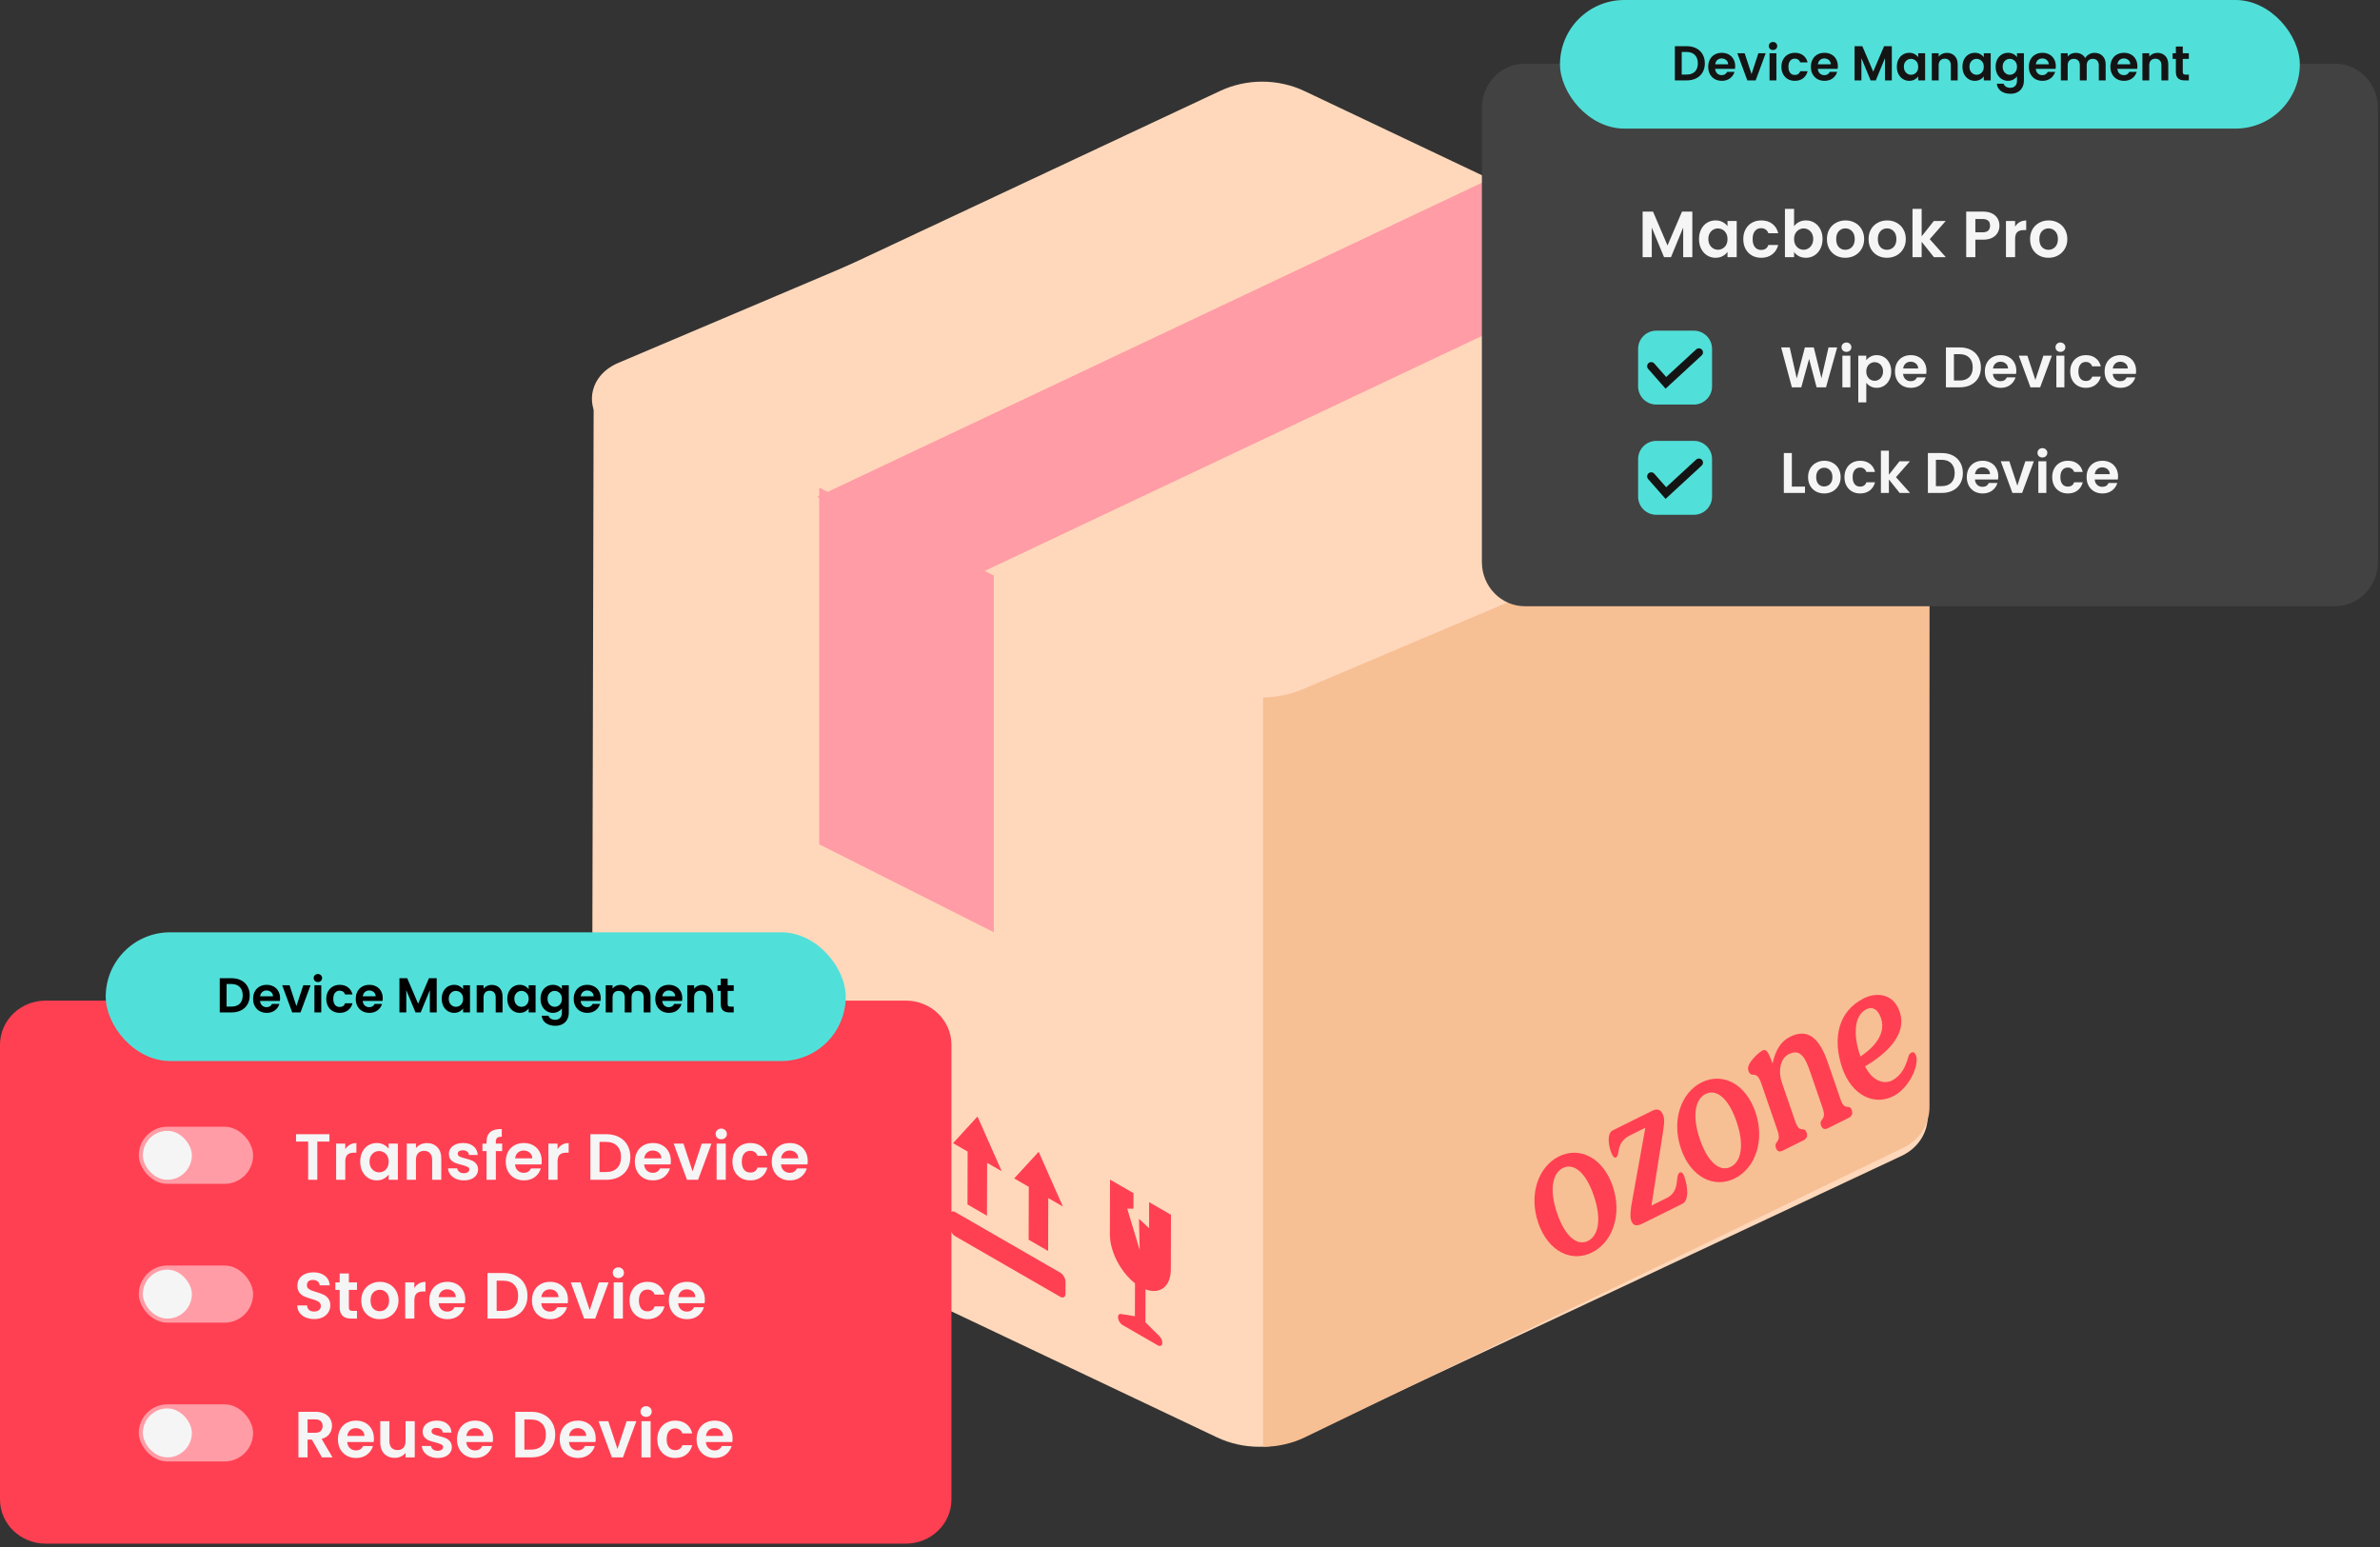
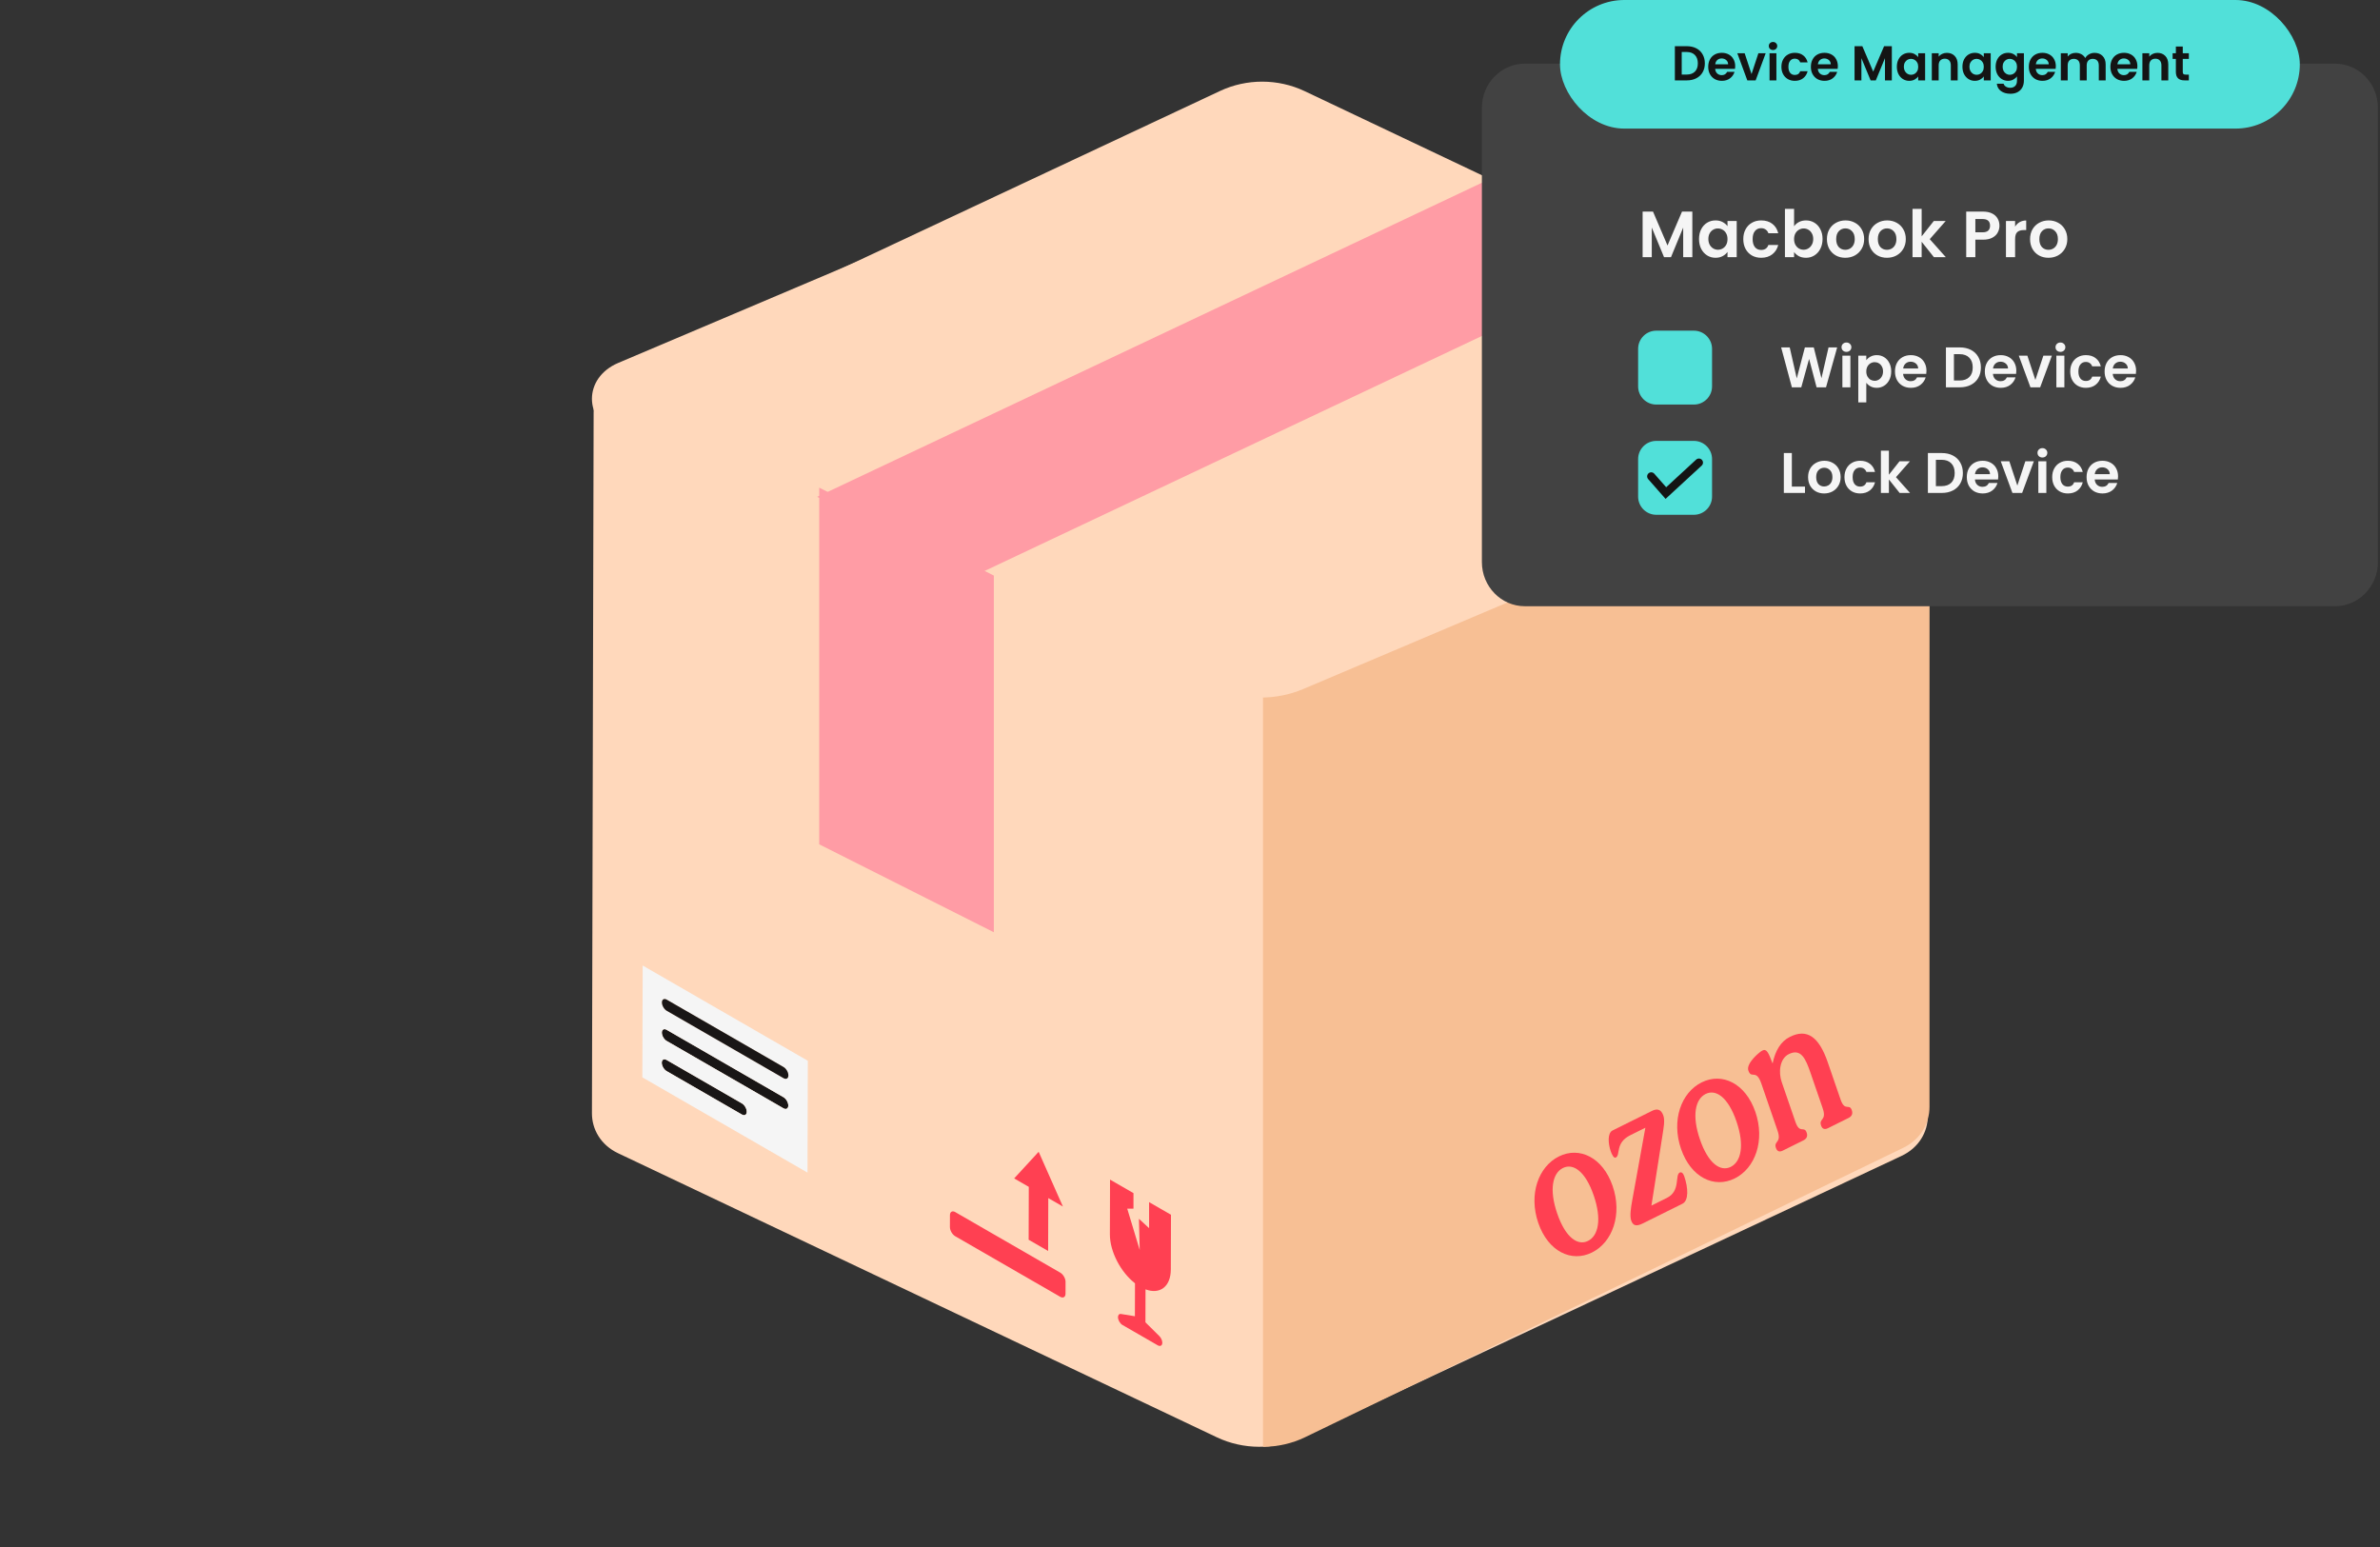
<svg xmlns="http://www.w3.org/2000/svg" width="583" height="379" viewBox="0 0 583 379" fill="none">
  <rect x="0" y="0" width="583" height="379" fill="#333333" stroke="none" />
  <path d="M466.241 91.907L319.591 22.329C313.076 19.238 305.383 19.224 298.854 22.286L151.867 91.24C147.577 93.253 145.424 97.12 145.415 100.993L145 272.713C144.991 276.586 147.123 280.465 151.403 282.492L298.056 352.07C301.313 353.616 304.865 354.392 308.418 354.4C311.972 354.408 315.527 353.645 318.793 352.113L465.78 283.157C470.069 281.146 472.22 277.279 472.229 273.404L472.644 101.686C472.653 97.813 470.522 93.936 466.241 91.904V91.907Z" fill="#FFD8BB" />
  <path d="M472.644 95.438V271.163C472.644 275.127 470.508 279.09 466.233 281.157L319.731 352.039C316.476 353.613 312.932 354.4 309.385 354.4V95.438H472.644Z" fill="#F7BF94" />
  <path d="M466.211 106.476L319.204 168.798C312.672 171.566 304.972 171.566 298.44 168.798L243.349 145.441L200.528 127.289L151.434 106.476C142.855 102.841 142.855 92.539 151.434 88.902L298.44 26.58C304.972 23.812 312.672 23.812 319.204 26.58L466.211 88.902C474.789 92.537 474.789 102.839 466.211 106.476Z" fill="#FFD8BB" />
  <path d="M405.089 62.411L239.887 140.474L200.17 121.708L365.374 43.645L405.089 62.411Z" fill="#FF9CA5" />
  <path d="M243.45 140.991V228.365L200.675 206.824V119.45L243.45 140.991Z" fill="#FF9CA5" />
  <path d="M273.858 322.646C273.858 323.356 274.354 324.215 274.968 324.571L283.594 329.545C284.213 329.901 284.714 329.615 284.716 328.909C284.716 328.64 284.644 328.341 284.515 328.055C284.386 327.771 284.202 327.498 283.981 327.277L280.583 323.909L280.605 315.838C284.115 317.159 286.789 315.185 286.802 310.96L286.839 297.563L281.48 294.472V300.846L278.994 298.552L279.184 306.196L276.123 296.067H277.653V292.266L271.912 288.954L271.875 302.351C271.864 306.578 274.52 311.628 278.025 314.354L278.003 322.426L274.597 321.869C274.155 321.799 273.858 322.111 273.856 322.651L273.858 322.646Z" fill="#FF4052" />
  <path d="M234.009 296.916C233.287 296.499 232.699 296.831 232.697 297.661L232.688 300.573C232.686 301.401 233.27 302.41 233.991 302.827L259.698 317.655C260.417 318.07 261.005 317.736 261.008 316.91L261.016 313.999C261.019 313.168 260.435 312.161 259.715 311.746L234.009 296.919V296.916Z" fill="#FF4052" />
  <path d="M254.427 282.14L248.429 288.662L252.011 290.729L251.974 303.684L256.749 306.439L256.786 293.483L260.368 295.548L254.427 282.14Z" fill="#FF4052" />
-   <path d="M239.447 273.501L233.451 280.024L237.033 282.09L236.996 295.046L241.769 297.798L241.806 284.842L245.385 286.909L239.447 273.501Z" fill="#FF4052" />
  <path d="M163.294 259.651C162.638 259.273 162.107 259.577 162.105 260.328C162.105 261.077 162.632 261.995 163.286 262.373L181.733 273.013C182.389 273.391 182.921 273.087 182.923 272.336C182.923 271.584 182.396 270.669 181.742 270.291L163.294 259.651Z" fill="#191616" />
  <path d="M163.316 252.267C162.66 251.889 162.129 252.193 162.127 252.944C162.125 253.696 162.654 254.609 163.308 254.987L191.912 271.485C192.565 271.863 193.097 271.56 193.099 270.81C193.099 270.059 192.572 269.144 191.918 268.768L163.314 252.269L163.316 252.267Z" fill="#191616" />
  <path d="M197.802 287.239L157.352 263.908L157.43 236.511L197.881 259.842L197.802 287.239ZM163.308 254.986L191.912 271.485C192.565 271.863 193.097 271.56 193.099 270.81C193.099 270.059 192.572 269.144 191.918 268.768L163.314 252.269C162.658 251.891 162.127 252.195 162.125 252.946C162.125 253.695 162.652 254.611 163.305 254.989M163.329 247.603L191.933 264.102C192.587 264.48 193.118 264.176 193.121 263.425C193.123 262.673 192.594 261.76 191.94 261.382L163.336 244.884C162.68 244.506 162.149 244.809 162.147 245.559C162.144 246.308 162.674 247.225 163.327 247.603M163.288 262.37L181.736 273.01C182.391 273.388 182.923 273.084 182.925 272.333C182.927 271.581 182.398 270.666 181.744 270.288L163.297 259.648C162.641 259.27 162.109 259.574 162.107 260.325C162.107 261.074 162.634 261.992 163.288 262.37Z" fill="#F5F5F5" />
  <path d="M163.338 244.883C162.682 244.505 162.151 244.809 162.149 245.558C162.149 246.31 162.676 247.225 163.33 247.603L191.934 264.102C192.587 264.48 193.119 264.176 193.121 263.425C193.121 262.675 192.594 261.76 191.94 261.382L163.336 244.883H163.338Z" fill="#191616" />
  <path d="M395.028 290.518C397.434 297.512 395.01 304.304 389.969 306.808C384.928 309.312 379.221 306.559 376.814 299.567C374.407 292.572 376.832 285.781 381.871 283.275C386.912 280.772 392.621 283.523 395.027 290.516L395.028 290.518ZM381.452 297.262C383.484 303.169 386.475 305.224 388.995 303.973C391.516 302.72 392.423 298.728 390.39 292.823C388.358 286.916 385.367 284.861 382.848 286.112C380.326 287.365 379.419 291.357 381.452 297.262Z" fill="#FF4052" />
  <path d="M404.533 295.316L408.33 293.43C411.724 291.743 410.223 287.841 411.468 287.223C411.872 287.022 412.303 287.361 412.563 288.116C413.571 291.047 413.675 294.093 412.129 294.862L402.417 299.688C400.77 300.505 400.005 300.223 399.564 298.948C399.19 297.861 399.529 295.646 399.793 294.24L403.046 276.246L399.349 278.082C395.585 279.951 397.01 282.951 395.801 283.551C395.33 283.785 394.856 282.859 394.562 282.008C393.911 280.117 393.736 277.549 395.013 276.914L404.656 272.123C405.9 271.505 406.901 271.67 407.453 273.277C407.876 274.505 407.491 276.357 407.294 277.727L404.53 295.313L404.533 295.316Z" fill="#FF4052" />
  <path d="M429.994 272.376C432.399 279.369 429.976 286.162 424.935 288.666C419.894 291.17 414.185 288.419 411.78 281.425C409.374 274.431 411.797 267.638 416.838 265.135C421.88 262.631 427.588 265.382 429.994 272.376ZM416.418 279.123C418.45 285.03 421.441 287.085 423.96 285.834C426.482 284.582 427.389 280.589 425.356 274.684C423.324 268.777 420.333 266.722 417.813 267.973C415.292 269.226 414.385 273.218 416.418 279.123Z" fill="#FF4052" />
  <path d="M446.482 271.466L443.488 262.772C442.319 259.37 441.173 256.729 438.182 258.214C435.965 259.315 435.598 262.597 436.443 265.053L439.792 274.786C440.865 277.905 441.941 275.655 442.558 277.45C442.834 278.253 442.628 278.909 441.754 279.345L436.713 281.849C435.84 282.283 435.306 281.994 435.03 281.192C434.413 279.396 436.496 280.076 435.423 276.957L431.454 265.428C430.186 261.742 429.022 264.422 428.274 262.249C427.657 260.454 431.028 257.672 431.7 257.339C432.708 256.838 433.166 257.717 434.212 260.518C434.86 257.375 436.204 255.103 438.457 253.984C442.623 251.912 445.548 253.892 447.726 260.225L450.849 269.296C451.922 272.415 452.997 270.165 453.614 271.96C453.89 272.763 453.684 273.419 452.81 273.855L447.769 276.359C446.896 276.793 446.362 276.504 446.086 275.702C445.469 273.906 447.552 274.586 446.479 271.467L446.482 271.466Z" fill="#FF4052" />
-   <path d="M451.272 261.612C448.785 254.27 450.322 247.643 456.604 244.522C459.428 243.12 463.759 243.126 465.35 247.867C467.512 254.264 460.272 259.187 456.877 261.208C458.501 264.552 461.246 265.788 463.565 264.636C465.498 263.51 466.5 261.961 467.293 259.464C467.518 258.743 467.591 258.154 468.196 257.853C468.733 257.586 469.131 257.942 469.342 258.556C470.156 260.919 467.759 266.536 463.694 268.556C459.056 270.861 453.628 268.355 451.271 261.614L451.272 261.612ZM457.181 247.225C453.956 248.828 454.039 254.098 455.732 258.791C457.398 257.685 462.38 254.104 460.755 249.378C460.023 247.252 458.692 246.475 457.181 247.225Z" fill="#FF4052" />
  <g clip-path="url(#clip0_334_2)">
    <path d="M221.881 245.107H11.185C5.008 245.107 0 249.954 0 255.932V367.301C0 373.28 5.008 378.126 11.185 378.126H221.881C228.059 378.126 233.067 373.28 233.067 367.301V255.932C233.067 249.954 228.059 245.107 221.881 245.107Z" fill="#FF4052" />
    <rect x="25.896" y="228.378" width="181.274" height="31.526" rx="15.763" fill="#51E0D9" />
    <path d="M56.756 239.624C57.636 239.624 58.408 239.796 59.072 240.14C59.744 240.484 60.26 240.976 60.62 241.616C60.988 242.248 61.172 242.984 61.172 243.824C61.172 244.664 60.988 245.4 60.62 246.032C60.26 246.656 59.744 247.14 59.072 247.484C58.408 247.828 57.636 248 56.756 248H53.828V239.624H56.756ZM56.696 246.572C57.576 246.572 58.256 246.332 58.736 245.852C59.216 245.372 59.456 244.696 59.456 243.824C59.456 242.952 59.216 242.272 58.736 241.784C58.256 241.288 57.576 241.04 56.696 241.04H55.508V246.572H56.696ZM68.61 244.532C68.61 244.772 68.594 244.988 68.562 245.18H63.702C63.742 245.66 63.91 246.036 64.206 246.308C64.502 246.58 64.866 246.716 65.298 246.716C65.922 246.716 66.366 246.448 66.63 245.912H68.442C68.25 246.552 67.882 247.08 67.338 247.496C66.794 247.904 66.126 248.108 65.334 248.108C64.694 248.108 64.118 247.968 63.606 247.688C63.102 247.4 62.706 246.996 62.418 246.476C62.138 245.956 61.998 245.356 61.998 244.676C61.998 243.988 62.138 243.384 62.418 242.864C62.698 242.344 63.09 241.944 63.594 241.664C64.098 241.384 64.678 241.244 65.334 241.244C65.966 241.244 66.53 241.38 67.026 241.652C67.53 241.924 67.918 242.312 68.19 242.816C68.47 243.312 68.61 243.884 68.61 244.532ZM66.87 244.052C66.862 243.62 66.706 243.276 66.402 243.02C66.098 242.756 65.726 242.624 65.286 242.624C64.87 242.624 64.518 242.752 64.23 243.008C63.95 243.256 63.778 243.604 63.714 244.052H66.87ZM72.608 246.452L74.288 241.352H76.076L73.616 248H71.576L69.128 241.352H70.928L72.608 246.452ZM77.871 240.56C77.575 240.56 77.327 240.468 77.127 240.284C76.935 240.092 76.839 239.856 76.839 239.576C76.839 239.296 76.935 239.064 77.127 238.88C77.327 238.688 77.575 238.592 77.871 238.592C78.167 238.592 78.411 238.688 78.603 238.88C78.803 239.064 78.903 239.296 78.903 239.576C78.903 239.856 78.803 240.092 78.603 240.284C78.411 240.468 78.167 240.56 77.871 240.56ZM78.699 241.352V248H77.019V241.352H78.699ZM79.927 244.676C79.927 243.988 80.067 243.388 80.347 242.876C80.627 242.356 81.015 241.956 81.511 241.676C82.007 241.388 82.575 241.244 83.215 241.244C84.039 241.244 84.719 241.452 85.255 241.868C85.799 242.276 86.163 242.852 86.347 243.596H84.535C84.439 243.308 84.275 243.084 84.043 242.924C83.819 242.756 83.539 242.672 83.203 242.672C82.723 242.672 82.343 242.848 82.063 243.2C81.783 243.544 81.643 244.036 81.643 244.676C81.643 245.308 81.783 245.8 82.063 246.152C82.343 246.496 82.723 246.668 83.203 246.668C83.883 246.668 84.327 246.364 84.535 245.756H86.347C86.163 246.476 85.799 247.048 85.255 247.472C84.711 247.896 84.031 248.108 83.215 248.108C82.575 248.108 82.007 247.968 81.511 247.688C81.015 247.4 80.627 247 80.347 246.488C80.067 245.968 79.927 245.364 79.927 244.676ZM93.758 244.532C93.758 244.772 93.742 244.988 93.71 245.18H88.85C88.89 245.66 89.058 246.036 89.354 246.308C89.65 246.58 90.014 246.716 90.446 246.716C91.07 246.716 91.514 246.448 91.778 245.912H93.59C93.398 246.552 93.03 247.08 92.486 247.496C91.942 247.904 91.274 248.108 90.482 248.108C89.842 248.108 89.266 247.968 88.754 247.688C88.25 247.4 87.854 246.996 87.566 246.476C87.286 245.956 87.146 245.356 87.146 244.676C87.146 243.988 87.286 243.384 87.566 242.864C87.846 242.344 88.238 241.944 88.742 241.664C89.246 241.384 89.826 241.244 90.482 241.244C91.114 241.244 91.678 241.38 92.174 241.652C92.678 241.924 93.066 242.312 93.338 242.816C93.618 243.312 93.758 243.884 93.758 244.532ZM92.018 244.052C92.01 243.62 91.854 243.276 91.55 243.02C91.246 242.756 90.874 242.624 90.434 242.624C90.018 242.624 89.666 242.752 89.378 243.008C89.098 243.256 88.926 243.604 88.862 244.052H92.018ZM106.976 239.624V248H105.296V242.552L103.052 248H101.78L99.524 242.552V248H97.844V239.624H99.752L102.416 245.852L105.08 239.624H106.976ZM108.205 244.652C108.205 243.98 108.337 243.384 108.601 242.864C108.873 242.344 109.237 241.944 109.693 241.664C110.157 241.384 110.673 241.244 111.241 241.244C111.737 241.244 112.169 241.344 112.537 241.544C112.913 241.744 113.213 241.996 113.437 242.3V241.352H115.129V248H113.437V247.028C113.221 247.34 112.921 247.6 112.537 247.808C112.161 248.008 111.725 248.108 111.229 248.108C110.669 248.108 110.157 247.964 109.693 247.676C109.237 247.388 108.873 246.984 108.601 246.464C108.337 245.936 108.205 245.332 108.205 244.652ZM113.437 244.676C113.437 244.268 113.357 243.92 113.197 243.632C113.037 243.336 112.821 243.112 112.549 242.96C112.277 242.8 111.985 242.72 111.673 242.72C111.361 242.72 111.073 242.796 110.809 242.948C110.545 243.1 110.329 243.324 110.161 243.62C110.001 243.908 109.921 244.252 109.921 244.652C109.921 245.052 110.001 245.404 110.161 245.708C110.329 246.004 110.545 246.232 110.809 246.392C111.081 246.552 111.369 246.632 111.673 246.632C111.985 246.632 112.277 246.556 112.549 246.404C112.821 246.244 113.037 246.02 113.197 245.732C113.357 245.436 113.437 245.084 113.437 244.676ZM120.453 241.256C121.245 241.256 121.885 241.508 122.373 242.012C122.861 242.508 123.105 243.204 123.105 244.1V248H121.425V244.328C121.425 243.8 121.293 243.396 121.029 243.116C120.765 242.828 120.405 242.684 119.949 242.684C119.485 242.684 119.117 242.828 118.845 243.116C118.581 243.396 118.449 243.8 118.449 244.328V248H116.769V241.352H118.449V242.18C118.673 241.892 118.957 241.668 119.301 241.508C119.653 241.34 120.037 241.256 120.453 241.256ZM124.271 244.652C124.271 243.98 124.403 243.384 124.667 242.864C124.939 242.344 125.303 241.944 125.759 241.664C126.223 241.384 126.739 241.244 127.307 241.244C127.803 241.244 128.235 241.344 128.603 241.544C128.979 241.744 129.279 241.996 129.503 242.3V241.352H131.195V248H129.503V247.028C129.287 247.34 128.987 247.6 128.603 247.808C128.227 248.008 127.791 248.108 127.295 248.108C126.735 248.108 126.223 247.964 125.759 247.676C125.303 247.388 124.939 246.984 124.667 246.464C124.403 245.936 124.271 245.332 124.271 244.652ZM129.503 244.676C129.503 244.268 129.423 243.92 129.263 243.632C129.103 243.336 128.887 243.112 128.615 242.96C128.343 242.8 128.051 242.72 127.739 242.72C127.427 242.72 127.139 242.796 126.875 242.948C126.611 243.1 126.395 243.324 126.227 243.62C126.067 243.908 125.987 244.252 125.987 244.652C125.987 245.052 126.067 245.404 126.227 245.708C126.395 246.004 126.611 246.232 126.875 246.392C127.147 246.552 127.435 246.632 127.739 246.632C128.051 246.632 128.343 246.556 128.615 246.404C128.887 246.244 129.103 246.02 129.263 245.732C129.423 245.436 129.503 245.084 129.503 244.676ZM135.44 241.244C135.936 241.244 136.372 241.344 136.748 241.544C137.124 241.736 137.42 241.988 137.636 242.3V241.352H139.328V248.048C139.328 248.664 139.204 249.212 138.956 249.692C138.708 250.18 138.336 250.564 137.84 250.844C137.344 251.132 136.744 251.276 136.04 251.276C135.096 251.276 134.32 251.056 133.712 250.616C133.112 250.176 132.772 249.576 132.692 248.816H134.36C134.448 249.12 134.636 249.36 134.924 249.536C135.22 249.72 135.576 249.812 135.992 249.812C136.48 249.812 136.876 249.664 137.18 249.368C137.484 249.08 137.636 248.64 137.636 248.048V247.016C137.42 247.328 137.12 247.588 136.736 247.796C136.36 248.004 135.928 248.108 135.44 248.108C134.88 248.108 134.368 247.964 133.904 247.676C133.44 247.388 133.072 246.984 132.8 246.464C132.536 245.936 132.404 245.332 132.404 244.652C132.404 243.98 132.536 243.384 132.8 242.864C133.072 242.344 133.436 241.944 133.892 241.664C134.356 241.384 134.872 241.244 135.44 241.244ZM137.636 244.676C137.636 244.268 137.556 243.92 137.396 243.632C137.236 243.336 137.02 243.112 136.748 242.96C136.476 242.8 136.184 242.72 135.872 242.72C135.56 242.72 135.272 242.796 135.008 242.948C134.744 243.1 134.528 243.324 134.36 243.62C134.2 243.908 134.12 244.252 134.12 244.652C134.12 245.052 134.2 245.404 134.36 245.708C134.528 246.004 134.744 246.232 135.008 246.392C135.28 246.552 135.568 246.632 135.872 246.632C136.184 246.632 136.476 246.556 136.748 246.404C137.02 246.244 137.236 246.02 137.396 245.732C137.556 245.436 137.636 245.084 137.636 244.676ZM147.149 244.532C147.149 244.772 147.133 244.988 147.101 245.18H142.241C142.281 245.66 142.449 246.036 142.745 246.308C143.041 246.58 143.405 246.716 143.837 246.716C144.461 246.716 144.905 246.448 145.169 245.912H146.981C146.789 246.552 146.421 247.08 145.877 247.496C145.333 247.904 144.665 248.108 143.873 248.108C143.233 248.108 142.657 247.968 142.145 247.688C141.641 247.4 141.245 246.996 140.957 246.476C140.677 245.956 140.537 245.356 140.537 244.676C140.537 243.988 140.677 243.384 140.957 242.864C141.237 242.344 141.629 241.944 142.133 241.664C142.637 241.384 143.217 241.244 143.873 241.244C144.505 241.244 145.069 241.38 145.565 241.652C146.069 241.924 146.457 242.312 146.729 242.816C147.009 243.312 147.149 243.884 147.149 244.532ZM145.409 244.052C145.401 243.62 145.245 243.276 144.941 243.02C144.637 242.756 144.265 242.624 143.825 242.624C143.409 242.624 143.057 242.752 142.769 243.008C142.489 243.256 142.317 243.604 142.253 244.052H145.409ZM156.631 241.256C157.447 241.256 158.103 241.508 158.599 242.012C159.103 242.508 159.355 243.204 159.355 244.1V248H157.675V244.328C157.675 243.808 157.543 243.412 157.279 243.14C157.015 242.86 156.655 242.72 156.199 242.72C155.743 242.72 155.379 242.86 155.107 243.14C154.843 243.412 154.711 243.808 154.711 244.328V248H153.031V244.328C153.031 243.808 152.899 243.412 152.635 243.14C152.371 242.86 152.011 242.72 151.555 242.72C151.091 242.72 150.723 242.86 150.451 243.14C150.187 243.412 150.055 243.808 150.055 244.328V248H148.375V241.352H150.055V242.156C150.271 241.876 150.547 241.656 150.883 241.496C151.227 241.336 151.603 241.256 152.011 241.256C152.531 241.256 152.995 241.368 153.403 241.592C153.811 241.808 154.127 242.12 154.351 242.528C154.567 242.144 154.879 241.836 155.287 241.604C155.703 241.372 156.151 241.256 156.631 241.256ZM167.129 244.532C167.129 244.772 167.113 244.988 167.081 245.18H162.221C162.261 245.66 162.429 246.036 162.725 246.308C163.021 246.58 163.385 246.716 163.817 246.716C164.441 246.716 164.885 246.448 165.149 245.912H166.961C166.769 246.552 166.401 247.08 165.857 247.496C165.313 247.904 164.645 248.108 163.853 248.108C163.213 248.108 162.637 247.968 162.125 247.688C161.621 247.4 161.225 246.996 160.937 246.476C160.657 245.956 160.517 245.356 160.517 244.676C160.517 243.988 160.657 243.384 160.937 242.864C161.217 242.344 161.609 241.944 162.113 241.664C162.617 241.384 163.197 241.244 163.853 241.244C164.485 241.244 165.049 241.38 165.545 241.652C166.049 241.924 166.437 242.312 166.709 242.816C166.989 243.312 167.129 243.884 167.129 244.532ZM165.389 244.052C165.381 243.62 165.225 243.276 164.921 243.02C164.617 242.756 164.245 242.624 163.805 242.624C163.389 242.624 163.037 242.752 162.749 243.008C162.469 243.256 162.297 243.604 162.233 244.052H165.389ZM172.039 241.256C172.831 241.256 173.471 241.508 173.959 242.012C174.447 242.508 174.691 243.204 174.691 244.1V248H173.011V244.328C173.011 243.8 172.879 243.396 172.615 243.116C172.351 242.828 171.991 242.684 171.535 242.684C171.071 242.684 170.703 242.828 170.431 243.116C170.167 243.396 170.035 243.8 170.035 244.328V248H168.355V241.352H170.035V242.18C170.259 241.892 170.543 241.668 170.887 241.508C171.239 241.34 171.623 241.256 172.039 241.256ZM178.245 242.732V245.948C178.245 246.172 178.297 246.336 178.401 246.44C178.513 246.536 178.697 246.584 178.953 246.584H179.733V248H178.677C177.261 248 176.553 247.312 176.553 245.936V242.732H175.761V241.352H176.553V239.708H178.245V241.352H179.733V242.732H178.245Z" fill="black" />
-     <path d="M80.704 277.832V279.64H77.728V289H75.488V279.64H72.512V277.832H80.704ZM84.578 281.512C84.866 281.043 85.24 280.675 85.698 280.408C86.168 280.141 86.701 280.008 87.298 280.008V282.36H86.706C86.002 282.36 85.469 282.525 85.106 282.856C84.754 283.187 84.578 283.763 84.578 284.584V289H82.338V280.136H84.578V281.512ZM88.231 284.536C88.231 283.64 88.407 282.845 88.759 282.152C89.122 281.459 89.607 280.925 90.215 280.552C90.834 280.179 91.522 279.992 92.279 279.992C92.941 279.992 93.516 280.125 94.007 280.392C94.508 280.659 94.909 280.995 95.207 281.4V280.136H97.463V289H95.207V287.704C94.919 288.12 94.519 288.467 94.007 288.744C93.506 289.011 92.924 289.144 92.263 289.144C91.516 289.144 90.834 288.952 90.215 288.568C89.607 288.184 89.122 287.645 88.759 286.952C88.407 286.248 88.231 285.443 88.231 284.536ZM95.207 284.568C95.207 284.024 95.1 283.56 94.887 283.176C94.674 282.781 94.386 282.483 94.023 282.28C93.66 282.067 93.271 281.96 92.855 281.96C92.439 281.96 92.055 282.061 91.703 282.264C91.351 282.467 91.063 282.765 90.839 283.16C90.626 283.544 90.519 284.003 90.519 284.536C90.519 285.069 90.626 285.539 90.839 285.944C91.063 286.339 91.351 286.643 91.703 286.856C92.066 287.069 92.45 287.176 92.855 287.176C93.271 287.176 93.66 287.075 94.023 286.872C94.386 286.659 94.674 286.36 94.887 285.976C95.1 285.581 95.207 285.112 95.207 284.568ZM104.563 280.008C105.619 280.008 106.472 280.344 107.123 281.016C107.774 281.677 108.099 282.605 108.099 283.8V289H105.859V284.104C105.859 283.4 105.683 282.861 105.331 282.488C104.979 282.104 104.499 281.912 103.891 281.912C103.272 281.912 102.782 282.104 102.419 282.488C102.067 282.861 101.891 283.4 101.891 284.104V289H99.651V280.136H101.891V281.24C102.19 280.856 102.568 280.557 103.027 280.344C103.496 280.12 104.008 280.008 104.563 280.008ZM113.621 289.144C112.896 289.144 112.245 289.016 111.669 288.76C111.093 288.493 110.634 288.136 110.293 287.688C109.962 287.24 109.781 286.744 109.749 286.2H112.005C112.048 286.541 112.213 286.824 112.501 287.048C112.8 287.272 113.168 287.384 113.605 287.384C114.032 287.384 114.362 287.299 114.597 287.128C114.842 286.957 114.965 286.739 114.965 286.472C114.965 286.184 114.816 285.971 114.517 285.832C114.229 285.683 113.765 285.523 113.125 285.352C112.464 285.192 111.92 285.027 111.493 284.856C111.077 284.685 110.714 284.424 110.405 284.072C110.106 283.72 109.957 283.245 109.957 282.648C109.957 282.157 110.096 281.709 110.373 281.304C110.661 280.899 111.066 280.579 111.589 280.344C112.122 280.109 112.746 279.992 113.461 279.992C114.517 279.992 115.36 280.259 115.989 280.792C116.618 281.315 116.965 282.024 117.029 282.92H114.885C114.853 282.568 114.704 282.291 114.437 282.088C114.181 281.875 113.834 281.768 113.397 281.768C112.992 281.768 112.677 281.843 112.453 281.992C112.24 282.141 112.133 282.349 112.133 282.616C112.133 282.915 112.282 283.144 112.581 283.304C112.88 283.453 113.344 283.608 113.973 283.768C114.613 283.928 115.141 284.093 115.557 284.264C115.973 284.435 116.33 284.701 116.629 285.064C116.938 285.416 117.098 285.885 117.109 286.472C117.109 286.984 116.965 287.443 116.677 287.848C116.4 288.253 115.994 288.573 115.461 288.808C114.938 289.032 114.325 289.144 113.621 289.144ZM123.012 281.976H121.46V289H119.188V281.976H118.18V280.136H119.188V279.688C119.188 278.6 119.497 277.8 120.116 277.288C120.734 276.776 121.668 276.536 122.916 276.568V278.456C122.372 278.445 121.993 278.536 121.78 278.728C121.566 278.92 121.46 279.267 121.46 279.768V280.136H123.012V281.976ZM132.703 284.376C132.703 284.696 132.682 284.984 132.639 285.24H126.159C126.213 285.88 126.437 286.381 126.831 286.744C127.226 287.107 127.711 287.288 128.287 287.288C129.119 287.288 129.711 286.931 130.063 286.216H132.479C132.223 287.069 131.733 287.773 131.007 288.328C130.282 288.872 129.391 289.144 128.335 289.144C127.482 289.144 126.714 288.957 126.031 288.584C125.359 288.2 124.831 287.661 124.447 286.968C124.074 286.275 123.887 285.475 123.887 284.568C123.887 283.651 124.074 282.845 124.447 282.152C124.821 281.459 125.343 280.925 126.015 280.552C126.687 280.179 127.461 279.992 128.335 279.992C129.178 279.992 129.93 280.173 130.591 280.536C131.263 280.899 131.781 281.416 132.143 282.088C132.517 282.749 132.703 283.512 132.703 284.376ZM130.383 283.736C130.373 283.16 130.165 282.701 129.759 282.36C129.354 282.008 128.858 281.832 128.271 281.832C127.717 281.832 127.247 282.003 126.863 282.344C126.49 282.675 126.261 283.139 126.175 283.736H130.383ZM136.578 281.512C136.866 281.043 137.24 280.675 137.698 280.408C138.168 280.141 138.701 280.008 139.298 280.008V282.36H138.706C138.002 282.36 137.469 282.525 137.106 282.856C136.754 283.187 136.578 283.763 136.578 284.584V289H134.338V280.136H136.578V281.512ZM148.524 277.832C149.697 277.832 150.726 278.061 151.612 278.52C152.508 278.979 153.196 279.635 153.676 280.488C154.166 281.331 154.412 282.312 154.412 283.432C154.412 284.552 154.166 285.533 153.676 286.376C153.196 287.208 152.508 287.853 151.612 288.312C150.726 288.771 149.697 289 148.524 289H144.62V277.832H148.524ZM148.444 287.096C149.617 287.096 150.524 286.776 151.164 286.136C151.804 285.496 152.124 284.595 152.124 283.432C152.124 282.269 151.804 281.363 151.164 280.712C150.524 280.051 149.617 279.72 148.444 279.72H146.86V287.096H148.444ZM164.328 284.376C164.328 284.696 164.307 284.984 164.264 285.24H157.784C157.838 285.88 158.062 286.381 158.456 286.744C158.851 287.107 159.336 287.288 159.912 287.288C160.744 287.288 161.336 286.931 161.688 286.216H164.104C163.848 287.069 163.358 287.773 162.632 288.328C161.907 288.872 161.016 289.144 159.96 289.144C159.107 289.144 158.339 288.957 157.656 288.584C156.984 288.2 156.456 287.661 156.072 286.968C155.699 286.275 155.512 285.475 155.512 284.568C155.512 283.651 155.699 282.845 156.072 282.152C156.446 281.459 156.968 280.925 157.64 280.552C158.312 280.179 159.086 279.992 159.96 279.992C160.803 279.992 161.555 280.173 162.216 280.536C162.888 280.899 163.406 281.416 163.768 282.088C164.142 282.749 164.328 283.512 164.328 284.376ZM162.008 283.736C161.998 283.16 161.79 282.701 161.384 282.36C160.979 282.008 160.483 281.832 159.896 281.832C159.342 281.832 158.872 282.003 158.488 282.344C158.115 282.675 157.886 283.139 157.8 283.736H162.008ZM169.659 286.936L171.899 280.136H174.283L171.003 289H168.283L165.019 280.136H167.419L169.659 286.936ZM176.678 279.08C176.283 279.08 175.952 278.957 175.686 278.712C175.43 278.456 175.302 278.141 175.302 277.768C175.302 277.395 175.43 277.085 175.686 276.84C175.952 276.584 176.283 276.456 176.678 276.456C177.072 276.456 177.398 276.584 177.654 276.84C177.92 277.085 178.054 277.395 178.054 277.768C178.054 278.141 177.92 278.456 177.654 278.712C177.398 278.957 177.072 279.08 176.678 279.08ZM177.782 280.136V289H175.542V280.136H177.782ZM179.419 284.568C179.419 283.651 179.605 282.851 179.979 282.168C180.352 281.475 180.869 280.941 181.531 280.568C182.192 280.184 182.949 279.992 183.803 279.992C184.901 279.992 185.808 280.269 186.523 280.824C187.248 281.368 187.733 282.136 187.979 283.128H185.563C185.435 282.744 185.216 282.445 184.907 282.232C184.608 282.008 184.235 281.896 183.787 281.896C183.147 281.896 182.64 282.131 182.267 282.6C181.893 283.059 181.707 283.715 181.707 284.568C181.707 285.411 181.893 286.067 182.267 286.536C182.64 286.995 183.147 287.224 183.787 287.224C184.693 287.224 185.285 286.819 185.563 286.008H187.979C187.733 286.968 187.248 287.731 186.523 288.296C185.797 288.861 184.891 289.144 183.803 289.144C182.949 289.144 182.192 288.957 181.531 288.584C180.869 288.2 180.352 287.667 179.979 286.984C179.605 286.291 179.419 285.485 179.419 284.568ZM197.86 284.376C197.86 284.696 197.838 284.984 197.796 285.24H191.316C191.369 285.88 191.593 286.381 191.988 286.744C192.382 287.107 192.868 287.288 193.444 287.288C194.276 287.288 194.868 286.931 195.22 286.216H197.636C197.38 287.069 196.889 287.773 196.164 288.328C195.438 288.872 194.548 289.144 193.492 289.144C192.638 289.144 191.87 288.957 191.188 288.584C190.516 288.2 189.988 287.661 189.604 286.968C189.23 286.275 189.044 285.475 189.044 284.568C189.044 283.651 189.23 282.845 189.604 282.152C189.977 281.459 190.5 280.925 191.172 280.552C191.844 280.179 192.617 279.992 193.492 279.992C194.334 279.992 195.086 280.173 195.748 280.536C196.42 280.899 196.937 281.416 197.3 282.088C197.673 282.749 197.86 283.512 197.86 284.376ZM195.54 283.736C195.529 283.16 195.321 282.701 194.916 282.36C194.51 282.008 194.014 281.832 193.428 281.832C192.873 281.832 192.404 282.003 192.02 282.344C191.646 282.675 191.417 283.139 191.332 283.736H195.54Z" fill="#F5F5F5" />
    <path d="M76.96 323.112C76.181 323.112 75.477 322.979 74.848 322.712C74.229 322.445 73.739 322.061 73.376 321.56C73.013 321.059 72.827 320.467 72.816 319.784H75.216C75.248 320.243 75.408 320.605 75.696 320.872C75.995 321.139 76.4 321.272 76.912 321.272C77.435 321.272 77.845 321.149 78.144 320.904C78.443 320.648 78.592 320.317 78.592 319.912C78.592 319.581 78.491 319.309 78.288 319.096C78.085 318.883 77.829 318.717 77.52 318.6C77.221 318.472 76.805 318.333 76.272 318.184C75.547 317.971 74.955 317.763 74.496 317.56C74.048 317.347 73.659 317.032 73.328 316.616C73.008 316.189 72.848 315.624 72.848 314.92C72.848 314.259 73.013 313.683 73.344 313.192C73.675 312.701 74.139 312.328 74.736 312.072C75.333 311.805 76.016 311.672 76.784 311.672C77.936 311.672 78.869 311.955 79.584 312.52C80.309 313.075 80.709 313.853 80.784 314.856H78.32C78.299 314.472 78.133 314.157 77.824 313.912C77.525 313.656 77.125 313.528 76.624 313.528C76.187 313.528 75.835 313.64 75.568 313.864C75.312 314.088 75.184 314.413 75.184 314.84C75.184 315.139 75.28 315.389 75.472 315.592C75.675 315.784 75.92 315.944 76.208 316.072C76.507 316.189 76.923 316.328 77.456 316.488C78.181 316.701 78.773 316.915 79.232 317.128C79.691 317.341 80.085 317.661 80.416 318.088C80.747 318.515 80.912 319.075 80.912 319.768C80.912 320.365 80.757 320.92 80.448 321.432C80.139 321.944 79.685 322.355 79.088 322.664C78.491 322.963 77.781 323.112 76.96 323.112ZM85.462 315.976V320.264C85.462 320.563 85.531 320.781 85.67 320.92C85.819 321.048 86.065 321.112 86.406 321.112H87.446V323H86.038C84.15 323 83.206 322.083 83.206 320.248V315.976H82.15V314.136H83.206V311.944H85.462V314.136H87.446V315.976H85.462ZM92.993 323.144C92.14 323.144 91.372 322.957 90.689 322.584C90.007 322.2 89.468 321.661 89.073 320.968C88.689 320.275 88.497 319.475 88.497 318.568C88.497 317.661 88.695 316.861 89.089 316.168C89.495 315.475 90.044 314.941 90.737 314.568C91.43 314.184 92.204 313.992 93.057 313.992C93.91 313.992 94.684 314.184 95.377 314.568C96.07 314.941 96.615 315.475 97.009 316.168C97.415 316.861 97.617 317.661 97.617 318.568C97.617 319.475 97.409 320.275 96.993 320.968C96.588 321.661 96.033 322.2 95.329 322.584C94.636 322.957 93.857 323.144 92.993 323.144ZM92.993 321.192C93.398 321.192 93.777 321.096 94.129 320.904C94.492 320.701 94.78 320.403 94.993 320.008C95.207 319.613 95.313 319.133 95.313 318.568C95.313 317.725 95.089 317.08 94.641 316.632C94.204 316.173 93.665 315.944 93.025 315.944C92.385 315.944 91.847 316.173 91.409 316.632C90.983 317.08 90.769 317.725 90.769 318.568C90.769 319.411 90.977 320.061 91.393 320.52C91.82 320.968 92.353 321.192 92.993 321.192ZM101.5 315.512C101.788 315.043 102.162 314.675 102.62 314.408C103.09 314.141 103.623 314.008 104.22 314.008V316.36H103.628C102.924 316.36 102.391 316.525 102.028 316.856C101.676 317.187 101.5 317.763 101.5 318.584V323H99.26V314.136H101.5V315.512ZM113.969 318.376C113.969 318.696 113.948 318.984 113.905 319.24H107.425C107.478 319.88 107.702 320.381 108.097 320.744C108.492 321.107 108.977 321.288 109.553 321.288C110.385 321.288 110.977 320.931 111.329 320.216H113.745C113.489 321.069 112.998 321.773 112.273 322.328C111.548 322.872 110.657 323.144 109.601 323.144C108.748 323.144 107.98 322.957 107.297 322.584C106.625 322.2 106.097 321.661 105.713 320.968C105.34 320.275 105.153 319.475 105.153 318.568C105.153 317.651 105.34 316.845 105.713 316.152C106.086 315.459 106.609 314.925 107.281 314.552C107.953 314.179 108.726 313.992 109.601 313.992C110.444 313.992 111.196 314.173 111.857 314.536C112.529 314.899 113.046 315.416 113.409 316.088C113.782 316.749 113.969 317.512 113.969 318.376ZM111.649 317.736C111.638 317.16 111.43 316.701 111.025 316.36C110.62 316.008 110.124 315.832 109.537 315.832C108.982 315.832 108.513 316.003 108.129 316.344C107.756 316.675 107.526 317.139 107.441 317.736H111.649ZM123.321 311.832C124.494 311.832 125.523 312.061 126.409 312.52C127.305 312.979 127.993 313.635 128.473 314.488C128.963 315.331 129.209 316.312 129.209 317.432C129.209 318.552 128.963 319.533 128.473 320.376C127.993 321.208 127.305 321.853 126.409 322.312C125.523 322.771 124.494 323 123.321 323H119.417V311.832H123.321ZM123.241 321.096C124.414 321.096 125.321 320.776 125.961 320.136C126.601 319.496 126.921 318.595 126.921 317.432C126.921 316.269 126.601 315.363 125.961 314.712C125.321 314.051 124.414 313.72 123.241 313.72H121.657V321.096H123.241ZM139.125 318.376C139.125 318.696 139.104 318.984 139.061 319.24H132.581C132.635 319.88 132.859 320.381 133.253 320.744C133.648 321.107 134.133 321.288 134.709 321.288C135.541 321.288 136.133 320.931 136.485 320.216H138.901C138.645 321.069 138.155 321.773 137.429 322.328C136.704 322.872 135.813 323.144 134.757 323.144C133.904 323.144 133.136 322.957 132.453 322.584C131.781 322.2 131.253 321.661 130.869 320.968C130.496 320.275 130.309 319.475 130.309 318.568C130.309 317.651 130.496 316.845 130.869 316.152C131.243 315.459 131.765 314.925 132.437 314.552C133.109 314.179 133.883 313.992 134.757 313.992C135.6 313.992 136.352 314.173 137.013 314.536C137.685 314.899 138.203 315.416 138.565 316.088C138.939 316.749 139.125 317.512 139.125 318.376ZM136.805 317.736C136.795 317.16 136.587 316.701 136.181 316.36C135.776 316.008 135.28 315.832 134.693 315.832C134.139 315.832 133.669 316.003 133.285 316.344C132.912 316.675 132.683 317.139 132.597 317.736H136.805ZM144.456 320.936L146.696 314.136H149.08L145.8 323H143.08L139.816 314.136H142.216L144.456 320.936ZM151.474 313.08C151.08 313.08 150.749 312.957 150.482 312.712C150.226 312.456 150.098 312.141 150.098 311.768C150.098 311.395 150.226 311.085 150.482 310.84C150.749 310.584 151.08 310.456 151.474 310.456C151.869 310.456 152.194 310.584 152.45 310.84C152.717 311.085 152.85 311.395 152.85 311.768C152.85 312.141 152.717 312.456 152.45 312.712C152.194 312.957 151.869 313.08 151.474 313.08ZM152.578 314.136V323H150.338V314.136H152.578ZM154.215 318.568C154.215 317.651 154.402 316.851 154.776 316.168C155.149 315.475 155.666 314.941 156.328 314.568C156.989 314.184 157.746 313.992 158.6 313.992C159.698 313.992 160.605 314.269 161.32 314.824C162.045 315.368 162.53 316.136 162.776 317.128H160.36C160.232 316.744 160.013 316.445 159.704 316.232C159.405 316.008 159.032 315.896 158.584 315.896C157.944 315.896 157.437 316.131 157.064 316.6C156.69 317.059 156.504 317.715 156.504 318.568C156.504 319.411 156.69 320.067 157.064 320.536C157.437 320.995 157.944 321.224 158.584 321.224C159.49 321.224 160.082 320.819 160.36 320.008H162.776C162.53 320.968 162.045 321.731 161.32 322.296C160.594 322.861 159.688 323.144 158.6 323.144C157.746 323.144 156.989 322.957 156.328 322.584C155.666 322.2 155.149 321.667 154.776 320.984C154.402 320.291 154.215 319.485 154.215 318.568ZM172.657 318.376C172.657 318.696 172.635 318.984 172.593 319.24H166.113C166.166 319.88 166.39 320.381 166.785 320.744C167.179 321.107 167.665 321.288 168.241 321.288C169.073 321.288 169.665 320.931 170.017 320.216H172.433C172.177 321.069 171.686 321.773 170.961 322.328C170.235 322.872 169.345 323.144 168.289 323.144C167.435 323.144 166.667 322.957 165.985 322.584C165.313 322.2 164.785 321.661 164.401 320.968C164.027 320.275 163.84 319.475 163.84 318.568C163.84 317.651 164.027 316.845 164.401 316.152C164.774 315.459 165.297 314.925 165.969 314.552C166.641 314.179 167.414 313.992 168.289 313.992C169.131 313.992 169.883 314.173 170.545 314.536C171.217 314.899 171.734 315.416 172.097 316.088C172.47 316.749 172.657 317.512 172.657 318.376ZM170.337 317.736C170.326 317.16 170.118 316.701 169.713 316.36C169.307 316.008 168.811 315.832 168.225 315.832C167.67 315.832 167.201 316.003 166.817 316.344C166.443 316.675 166.214 317.139 166.129 317.736H170.337Z" fill="#F5F5F5" />
    <path d="M78.864 357L76.4 352.648H75.344V357H73.104V345.832H77.296C78.16 345.832 78.896 345.987 79.504 346.296C80.112 346.595 80.565 347.005 80.864 347.528C81.173 348.04 81.328 348.616 81.328 349.256C81.328 349.992 81.115 350.659 80.688 351.256C80.261 351.843 79.627 352.248 78.784 352.472L81.456 357H78.864ZM75.344 350.968H77.216C77.824 350.968 78.277 350.824 78.576 350.536C78.875 350.237 79.024 349.827 79.024 349.304C79.024 348.792 78.875 348.397 78.576 348.12C78.277 347.832 77.824 347.688 77.216 347.688H75.344V350.968ZM91.594 352.376C91.594 352.696 91.573 352.984 91.53 353.24H85.05C85.103 353.88 85.327 354.381 85.722 354.744C86.117 355.107 86.602 355.288 87.178 355.288C88.01 355.288 88.602 354.931 88.954 354.216H91.37C91.114 355.069 90.623 355.773 89.898 356.328C89.173 356.872 88.282 357.144 87.226 357.144C86.373 357.144 85.605 356.957 84.922 356.584C84.25 356.2 83.722 355.661 83.338 354.968C82.965 354.275 82.778 353.475 82.778 352.568C82.778 351.651 82.965 350.845 83.338 350.152C83.711 349.459 84.234 348.925 84.906 348.552C85.578 348.179 86.351 347.992 87.226 347.992C88.069 347.992 88.821 348.173 89.482 348.536C90.154 348.899 90.671 349.416 91.034 350.088C91.407 350.749 91.594 351.512 91.594 352.376ZM89.274 351.736C89.263 351.16 89.055 350.701 88.65 350.36C88.245 350.008 87.749 349.832 87.162 349.832C86.607 349.832 86.138 350.003 85.754 350.344C85.381 350.675 85.151 351.139 85.066 351.736H89.274ZM101.597 348.136V357H99.341V355.88C99.053 356.264 98.674 356.568 98.205 356.792C97.746 357.005 97.245 357.112 96.701 357.112C96.008 357.112 95.394 356.968 94.861 356.68C94.328 356.381 93.906 355.949 93.597 355.384C93.298 354.808 93.149 354.125 93.149 353.336V348.136H95.389V353.016C95.389 353.72 95.565 354.264 95.917 354.648C96.269 355.021 96.749 355.208 97.357 355.208C97.976 355.208 98.461 355.021 98.813 354.648C99.165 354.264 99.341 353.72 99.341 353.016V348.136H101.597ZM107.199 357.144C106.474 357.144 105.823 357.016 105.247 356.76C104.671 356.493 104.212 356.136 103.871 355.688C103.54 355.24 103.359 354.744 103.327 354.2H105.583C105.626 354.541 105.791 354.824 106.079 355.048C106.378 355.272 106.746 355.384 107.183 355.384C107.61 355.384 107.94 355.299 108.175 355.128C108.42 354.957 108.543 354.739 108.543 354.472C108.543 354.184 108.394 353.971 108.095 353.832C107.807 353.683 107.343 353.523 106.703 353.352C106.042 353.192 105.498 353.027 105.071 352.856C104.655 352.685 104.292 352.424 103.983 352.072C103.684 351.72 103.535 351.245 103.535 350.648C103.535 350.157 103.674 349.709 103.951 349.304C104.239 348.899 104.644 348.579 105.167 348.344C105.7 348.109 106.324 347.992 107.039 347.992C108.095 347.992 108.938 348.259 109.567 348.792C110.196 349.315 110.543 350.024 110.607 350.92H108.463C108.431 350.568 108.282 350.291 108.015 350.088C107.759 349.875 107.412 349.768 106.975 349.768C106.57 349.768 106.255 349.843 106.031 349.992C105.818 350.141 105.711 350.349 105.711 350.616C105.711 350.915 105.86 351.144 106.159 351.304C106.458 351.453 106.922 351.608 107.551 351.768C108.191 351.928 108.719 352.093 109.135 352.264C109.551 352.435 109.908 352.701 110.207 353.064C110.516 353.416 110.676 353.885 110.687 354.472C110.687 354.984 110.543 355.443 110.255 355.848C109.978 356.253 109.572 356.573 109.039 356.808C108.516 357.032 107.903 357.144 107.199 357.144ZM120.766 352.376C120.766 352.696 120.745 352.984 120.702 353.24H114.222C114.275 353.88 114.499 354.381 114.894 354.744C115.289 355.107 115.774 355.288 116.35 355.288C117.182 355.288 117.774 354.931 118.126 354.216H120.542C120.286 355.069 119.795 355.773 119.07 356.328C118.345 356.872 117.454 357.144 116.398 357.144C115.545 357.144 114.777 356.957 114.094 356.584C113.422 356.2 112.894 355.661 112.51 354.968C112.137 354.275 111.95 353.475 111.95 352.568C111.95 351.651 112.137 350.845 112.51 350.152C112.883 349.459 113.406 348.925 114.078 348.552C114.75 348.179 115.523 347.992 116.398 347.992C117.241 347.992 117.993 348.173 118.654 348.536C119.326 348.899 119.843 349.416 120.206 350.088C120.579 350.749 120.766 351.512 120.766 352.376ZM118.446 351.736C118.435 351.16 118.227 350.701 117.822 350.36C117.417 350.008 116.921 349.832 116.334 349.832C115.779 349.832 115.31 350.003 114.926 350.344C114.553 350.675 114.323 351.139 114.238 351.736H118.446ZM130.117 345.832C131.291 345.832 132.32 346.061 133.205 346.52C134.101 346.979 134.789 347.635 135.269 348.488C135.76 349.331 136.005 350.312 136.005 351.432C136.005 352.552 135.76 353.533 135.269 354.376C134.789 355.208 134.101 355.853 133.205 356.312C132.32 356.771 131.291 357 130.117 357H126.213V345.832H130.117ZM130.037 355.096C131.211 355.096 132.117 354.776 132.757 354.136C133.397 353.496 133.717 352.595 133.717 351.432C133.717 350.269 133.397 349.363 132.757 348.712C132.117 348.051 131.211 347.72 130.037 347.72H128.453V355.096H130.037ZM145.922 352.376C145.922 352.696 145.901 352.984 145.858 353.24H139.378C139.431 353.88 139.655 354.381 140.05 354.744C140.445 355.107 140.93 355.288 141.506 355.288C142.338 355.288 142.93 354.931 143.282 354.216H145.698C145.442 355.069 144.951 355.773 144.226 356.328C143.501 356.872 142.61 357.144 141.554 357.144C140.701 357.144 139.933 356.957 139.25 356.584C138.578 356.2 138.05 355.661 137.666 354.968C137.293 354.275 137.106 353.475 137.106 352.568C137.106 351.651 137.293 350.845 137.666 350.152C138.039 349.459 138.562 348.925 139.234 348.552C139.906 348.179 140.679 347.992 141.554 347.992C142.397 347.992 143.149 348.173 143.81 348.536C144.482 348.899 144.999 349.416 145.362 350.088C145.735 350.749 145.922 351.512 145.922 352.376ZM143.602 351.736C143.591 351.16 143.383 350.701 142.978 350.36C142.573 350.008 142.077 349.832 141.49 349.832C140.935 349.832 140.466 350.003 140.082 350.344C139.709 350.675 139.479 351.139 139.394 351.736H143.602ZM151.253 354.936L153.493 348.136H155.877L152.597 357H149.877L146.613 348.136H149.013L151.253 354.936ZM158.271 347.08C157.877 347.08 157.546 346.957 157.279 346.712C157.023 346.456 156.895 346.141 156.895 345.768C156.895 345.395 157.023 345.085 157.279 344.84C157.546 344.584 157.877 344.456 158.271 344.456C158.666 344.456 158.991 344.584 159.247 344.84C159.514 345.085 159.647 345.395 159.647 345.768C159.647 346.141 159.514 346.456 159.247 346.712C158.991 346.957 158.666 347.08 158.271 347.08ZM159.375 348.136V357H157.135V348.136H159.375ZM161.012 352.568C161.012 351.651 161.199 350.851 161.572 350.168C161.946 349.475 162.463 348.941 163.124 348.568C163.786 348.184 164.543 347.992 165.396 347.992C166.495 347.992 167.402 348.269 168.116 348.824C168.842 349.368 169.327 350.136 169.572 351.128H167.156C167.028 350.744 166.81 350.445 166.5 350.232C166.202 350.008 165.828 349.896 165.38 349.896C164.74 349.896 164.234 350.131 163.86 350.6C163.487 351.059 163.3 351.715 163.3 352.568C163.3 353.411 163.487 354.067 163.86 354.536C164.234 354.995 164.74 355.224 165.38 355.224C166.287 355.224 166.879 354.819 167.156 354.008H169.572C169.327 354.968 168.842 355.731 168.116 356.296C167.391 356.861 166.484 357.144 165.396 357.144C164.543 357.144 163.786 356.957 163.124 356.584C162.463 356.2 161.946 355.667 161.572 354.984C161.199 354.291 161.012 353.485 161.012 352.568ZM179.453 352.376C179.453 352.696 179.432 352.984 179.389 353.24H172.909C172.963 353.88 173.187 354.381 173.581 354.744C173.976 355.107 174.461 355.288 175.037 355.288C175.869 355.288 176.461 354.931 176.813 354.216H179.229C178.973 355.069 178.483 355.773 177.757 356.328C177.032 356.872 176.141 357.144 175.085 357.144C174.232 357.144 173.464 356.957 172.781 356.584C172.109 356.2 171.581 355.661 171.197 354.968C170.824 354.275 170.637 353.475 170.637 352.568C170.637 351.651 170.824 350.845 171.197 350.152C171.571 349.459 172.093 348.925 172.765 348.552C173.437 348.179 174.211 347.992 175.085 347.992C175.928 347.992 176.68 348.173 177.341 348.536C178.013 348.899 178.531 349.416 178.893 350.088C179.267 350.749 179.453 351.512 179.453 352.376ZM177.133 351.736C177.123 351.16 176.915 350.701 176.509 350.36C176.104 350.008 175.608 349.832 175.021 349.832C174.467 349.832 173.997 350.003 173.613 350.344C173.24 350.675 173.011 351.139 172.925 351.736H177.133Z" fill="#F5F5F5" />
    <rect x="34" y="276" width="28" height="14" rx="7" fill="#FF9CA5" />
    <rect x="35" y="277" width="12" height="12" rx="6" fill="#F5F5F5" />
    <rect x="34" y="310" width="28" height="14" rx="7" fill="#FF9CA5" />
    <rect x="35" y="311" width="12" height="12" rx="6" fill="#F5F5F5" />
    <rect x="34" y="344" width="28" height="14" rx="7" fill="#FF9CA5" />
    <rect x="35" y="345" width="12" height="12" rx="6" fill="#F5F5F5" />
  </g>
  <path d="M571.959 15.591H373.534C367.716 15.591 363 20.433 363 26.407V137.684C363 143.658 367.716 148.5 373.534 148.5H571.959C577.777 148.5 582.493 143.658 582.493 137.684V26.407C582.493 20.433 577.777 15.591 571.959 15.591Z" fill="#424242" />
  <path d="M414.551 51.832V63H412.311V55.736L409.319 63H407.623L404.615 55.736V63H402.375V51.832H404.919L408.471 60.136L412.023 51.832H414.551ZM416.189 58.536C416.189 57.64 416.365 56.845 416.717 56.152C417.08 55.459 417.565 54.925 418.173 54.552C418.792 54.179 419.48 53.992 420.237 53.992C420.898 53.992 421.474 54.125 421.965 54.392C422.466 54.659 422.866 54.995 423.165 55.4V54.136H425.421V63H423.165V61.704C422.877 62.12 422.477 62.467 421.965 62.744C421.464 63.011 420.882 63.144 420.221 63.144C419.474 63.144 418.792 62.952 418.173 62.568C417.565 62.184 417.08 61.645 416.717 60.952C416.365 60.248 416.189 59.443 416.189 58.536ZM423.165 58.568C423.165 58.024 423.058 57.56 422.845 57.176C422.632 56.781 422.344 56.483 421.981 56.28C421.618 56.067 421.229 55.96 420.813 55.96C420.397 55.96 420.013 56.061 419.661 56.264C419.309 56.467 419.021 56.765 418.797 57.16C418.584 57.544 418.477 58.003 418.477 58.536C418.477 59.069 418.584 59.539 418.797 59.944C419.021 60.339 419.309 60.643 419.661 60.856C420.024 61.069 420.408 61.176 420.813 61.176C421.229 61.176 421.618 61.075 421.981 60.872C422.344 60.659 422.632 60.36 422.845 59.976C423.058 59.581 423.165 59.112 423.165 58.568ZM427.033 58.568C427.033 57.651 427.22 56.851 427.593 56.168C427.966 55.475 428.484 54.941 429.145 54.568C429.806 54.184 430.564 53.992 431.417 53.992C432.516 53.992 433.422 54.269 434.137 54.824C434.862 55.368 435.348 56.136 435.593 57.128H433.177C433.049 56.744 432.83 56.445 432.521 56.232C432.222 56.008 431.849 55.896 431.401 55.896C430.761 55.896 430.254 56.131 429.881 56.6C429.508 57.059 429.321 57.715 429.321 58.568C429.321 59.411 429.508 60.067 429.881 60.536C430.254 60.995 430.761 61.224 431.401 61.224C432.308 61.224 432.9 60.819 433.177 60.008H435.593C435.348 60.968 434.862 61.731 434.137 62.296C433.412 62.861 432.505 63.144 431.417 63.144C430.564 63.144 429.806 62.957 429.145 62.584C428.484 62.2 427.966 61.667 427.593 60.984C427.22 60.291 427.033 59.485 427.033 58.568ZM439.474 55.432C439.762 55.005 440.157 54.659 440.658 54.392C441.17 54.125 441.751 53.992 442.402 53.992C443.159 53.992 443.842 54.179 444.45 54.552C445.069 54.925 445.554 55.459 445.906 56.152C446.269 56.835 446.45 57.629 446.45 58.536C446.45 59.443 446.269 60.248 445.906 60.952C445.554 61.645 445.069 62.184 444.45 62.568C443.842 62.952 443.159 63.144 442.402 63.144C441.741 63.144 441.159 63.016 440.658 62.76C440.167 62.493 439.773 62.152 439.474 61.736V63H437.234V51.16H439.474V55.432ZM444.162 58.536C444.162 58.003 444.05 57.544 443.826 57.16C443.613 56.765 443.325 56.467 442.962 56.264C442.61 56.061 442.226 55.96 441.81 55.96C441.405 55.96 441.021 56.067 440.658 56.28C440.306 56.483 440.018 56.781 439.794 57.176C439.581 57.571 439.474 58.035 439.474 58.568C439.474 59.101 439.581 59.565 439.794 59.96C440.018 60.355 440.306 60.659 440.658 60.872C441.021 61.075 441.405 61.176 441.81 61.176C442.226 61.176 442.61 61.069 442.962 60.856C443.325 60.643 443.613 60.339 443.826 59.944C444.05 59.549 444.162 59.08 444.162 58.536ZM452.014 63.144C451.16 63.144 450.392 62.957 449.71 62.584C449.027 62.2 448.488 61.661 448.094 60.968C447.71 60.275 447.518 59.475 447.518 58.568C447.518 57.661 447.715 56.861 448.11 56.168C448.515 55.475 449.064 54.941 449.758 54.568C450.451 54.184 451.224 53.992 452.078 53.992C452.931 53.992 453.704 54.184 454.398 54.568C455.091 54.941 455.635 55.475 456.03 56.168C456.435 56.861 456.638 57.661 456.638 58.568C456.638 59.475 456.43 60.275 456.014 60.968C455.608 61.661 455.054 62.2 454.35 62.584C453.656 62.957 452.878 63.144 452.014 63.144ZM452.014 61.192C452.419 61.192 452.798 61.096 453.15 60.904C453.512 60.701 453.8 60.403 454.014 60.008C454.227 59.613 454.334 59.133 454.334 58.568C454.334 57.725 454.11 57.08 453.662 56.632C453.224 56.173 452.686 55.944 452.046 55.944C451.406 55.944 450.867 56.173 450.43 56.632C450.003 57.08 449.79 57.725 449.79 58.568C449.79 59.411 449.998 60.061 450.414 60.52C450.84 60.968 451.374 61.192 452.014 61.192ZM462.217 63.144C461.363 63.144 460.595 62.957 459.913 62.584C459.23 62.2 458.691 61.661 458.297 60.968C457.913 60.275 457.721 59.475 457.721 58.568C457.721 57.661 457.918 56.861 458.313 56.168C458.718 55.475 459.267 54.941 459.961 54.568C460.654 54.184 461.427 53.992 462.281 53.992C463.134 53.992 463.907 54.184 464.601 54.568C465.294 54.941 465.838 55.475 466.233 56.168C466.638 56.861 466.841 57.661 466.841 58.568C466.841 59.475 466.633 60.275 466.217 60.968C465.811 61.661 465.257 62.2 464.553 62.584C463.859 62.957 463.081 63.144 462.217 63.144ZM462.217 61.192C462.622 61.192 463.001 61.096 463.353 60.904C463.715 60.701 464.003 60.403 464.217 60.008C464.43 59.613 464.537 59.133 464.537 58.568C464.537 57.725 464.313 57.08 463.865 56.632C463.427 56.173 462.889 55.944 462.249 55.944C461.609 55.944 461.07 56.173 460.633 56.632C460.206 57.08 459.993 57.725 459.993 58.568C459.993 59.411 460.201 60.061 460.617 60.52C461.043 60.968 461.577 61.192 462.217 61.192ZM473.732 63L470.724 59.224V63H468.484V51.16H470.724V57.896L473.7 54.136H476.612L472.708 58.584L476.644 63H473.732ZM489.784 55.288C489.784 55.885 489.64 56.445 489.352 56.968C489.075 57.491 488.632 57.912 488.024 58.232C487.427 58.552 486.669 58.712 485.752 58.712H483.88V63H481.64V51.832H485.752C486.616 51.832 487.352 51.981 487.96 52.28C488.568 52.579 489.021 52.989 489.32 53.512C489.629 54.035 489.784 54.627 489.784 55.288ZM485.656 56.904C486.275 56.904 486.733 56.765 487.032 56.488C487.331 56.2 487.48 55.8 487.48 55.288C487.48 54.2 486.872 53.656 485.656 53.656H483.88V56.904H485.656ZM493.615 55.512C493.903 55.043 494.276 54.675 494.735 54.408C495.204 54.141 495.737 54.008 496.335 54.008V56.36H495.743C495.039 56.36 494.505 56.525 494.143 56.856C493.791 57.187 493.615 57.763 493.615 58.584V63H491.375V54.136H493.615V55.512ZM501.779 63.144C500.926 63.144 500.158 62.957 499.475 62.584C498.793 62.2 498.254 61.661 497.859 60.968C497.475 60.275 497.283 59.475 497.283 58.568C497.283 57.661 497.481 56.861 497.875 56.168C498.281 55.475 498.83 54.941 499.523 54.568C500.217 54.184 500.99 53.992 501.843 53.992C502.697 53.992 503.47 54.184 504.163 54.568C504.857 54.941 505.401 55.475 505.795 56.168C506.201 56.861 506.403 57.661 506.403 58.568C506.403 59.475 506.195 60.275 505.779 60.968C505.374 61.661 504.819 62.2 504.115 62.584C503.422 62.957 502.643 63.144 501.779 63.144ZM501.779 61.192C502.185 61.192 502.563 61.096 502.915 60.904C503.278 60.701 503.566 60.403 503.779 60.008C503.993 59.613 504.099 59.133 504.099 58.568C504.099 57.725 503.875 57.08 503.427 56.632C502.99 56.173 502.451 55.944 501.811 55.944C501.171 55.944 500.633 56.173 500.195 56.632C499.769 57.08 499.555 57.725 499.555 58.568C499.555 59.411 499.763 60.061 500.179 60.52C500.606 60.968 501.139 61.192 501.779 61.192Z" fill="#F5F5F5" />
  <path d="M450.028 85.103L447.298 94.875H444.988L443.154 87.917L441.236 94.875L438.94 94.889L436.308 85.103H438.408L440.13 92.691L442.118 85.103H444.302L446.178 92.649L447.914 85.103H450.028ZM452.302 86.195C451.956 86.195 451.667 86.088 451.434 85.873C451.21 85.649 451.098 85.374 451.098 85.047C451.098 84.72 451.21 84.45 451.434 84.235C451.667 84.011 451.956 83.899 452.302 83.899C452.647 83.899 452.932 84.011 453.156 84.235C453.389 84.45 453.506 84.72 453.506 85.047C453.506 85.374 453.389 85.649 453.156 85.873C452.932 86.088 452.647 86.195 452.302 86.195ZM453.268 87.119V94.875H451.308V87.119H453.268ZM457.164 88.239C457.416 87.884 457.762 87.59 458.2 87.357C458.648 87.114 459.157 86.993 459.726 86.993C460.389 86.993 460.986 87.156 461.518 87.483C462.06 87.81 462.484 88.276 462.792 88.883C463.11 89.48 463.268 90.176 463.268 90.969C463.268 91.762 463.11 92.467 462.792 93.083C462.484 93.69 462.06 94.161 461.518 94.497C460.986 94.833 460.389 95.001 459.726 95.001C459.157 95.001 458.653 94.884 458.214 94.651C457.785 94.418 457.435 94.124 457.164 93.769V98.571H455.204V87.119H457.164V88.239ZM461.266 90.969C461.266 90.502 461.168 90.101 460.972 89.765C460.786 89.42 460.534 89.158 460.216 88.981C459.908 88.804 459.572 88.715 459.208 88.715C458.854 88.715 458.518 88.808 458.2 88.995C457.892 89.172 457.64 89.434 457.444 89.779C457.258 90.124 457.164 90.53 457.164 90.997C457.164 91.464 457.258 91.87 457.444 92.215C457.64 92.56 457.892 92.826 458.2 93.013C458.518 93.19 458.854 93.279 459.208 93.279C459.572 93.279 459.908 93.186 460.216 92.999C460.534 92.812 460.786 92.546 460.972 92.201C461.168 91.856 461.266 91.445 461.266 90.969ZM471.903 90.829C471.903 91.109 471.884 91.361 471.847 91.585H466.177C466.223 92.145 466.419 92.584 466.765 92.901C467.11 93.218 467.535 93.377 468.039 93.377C468.767 93.377 469.285 93.064 469.593 92.439H471.707C471.483 93.186 471.053 93.802 470.419 94.287C469.784 94.763 469.005 95.001 468.081 95.001C467.334 95.001 466.662 94.838 466.065 94.511C465.477 94.175 465.015 93.704 464.679 93.097C464.352 92.49 464.189 91.79 464.189 90.997C464.189 90.194 464.352 89.49 464.679 88.883C465.005 88.276 465.463 87.81 466.051 87.483C466.639 87.156 467.315 86.993 468.081 86.993C468.818 86.993 469.476 87.152 470.055 87.469C470.643 87.786 471.095 88.239 471.413 88.827C471.739 89.406 471.903 90.073 471.903 90.829ZM469.873 90.269C469.863 89.765 469.681 89.364 469.327 89.065C468.972 88.757 468.538 88.603 468.025 88.603C467.539 88.603 467.129 88.752 466.793 89.051C466.466 89.34 466.265 89.746 466.191 90.269H469.873ZM480.085 85.103C481.112 85.103 482.012 85.304 482.787 85.705C483.571 86.106 484.173 86.68 484.593 87.427C485.022 88.164 485.237 89.023 485.237 90.003C485.237 90.983 485.022 91.842 484.593 92.579C484.173 93.307 483.571 93.872 482.787 94.273C482.012 94.674 481.112 94.875 480.085 94.875H476.669V85.103H480.085ZM480.015 93.209C481.042 93.209 481.835 92.929 482.395 92.369C482.955 91.809 483.235 91.02 483.235 90.003C483.235 88.986 482.955 88.192 482.395 87.623C481.835 87.044 481.042 86.755 480.015 86.755H478.629V93.209H480.015ZM493.914 90.829C493.914 91.109 493.896 91.361 493.858 91.585H488.188C488.235 92.145 488.431 92.584 488.776 92.901C489.122 93.218 489.546 93.377 490.05 93.377C490.778 93.377 491.296 93.064 491.604 92.439H493.718C493.494 93.186 493.065 93.802 492.43 94.287C491.796 94.763 491.016 95.001 490.092 95.001C489.346 95.001 488.674 94.838 488.076 94.511C487.488 94.175 487.026 93.704 486.69 93.097C486.364 92.49 486.2 91.79 486.2 90.997C486.2 90.194 486.364 89.49 486.69 88.883C487.017 88.276 487.474 87.81 488.062 87.483C488.65 87.156 489.327 86.993 490.092 86.993C490.83 86.993 491.488 87.152 492.066 87.469C492.654 87.786 493.107 88.239 493.424 88.827C493.751 89.406 493.914 90.073 493.914 90.829ZM491.884 90.269C491.875 89.765 491.693 89.364 491.338 89.065C490.984 88.757 490.55 88.603 490.036 88.603C489.551 88.603 489.14 88.752 488.804 89.051C488.478 89.34 488.277 89.746 488.202 90.269H491.884ZM498.579 93.069L500.539 87.119H502.625L499.755 94.875H497.375L494.519 87.119H496.619L498.579 93.069ZM504.72 86.195C504.374 86.195 504.085 86.088 503.852 85.873C503.628 85.649 503.516 85.374 503.516 85.047C503.516 84.72 503.628 84.45 503.852 84.235C504.085 84.011 504.374 83.899 504.72 83.899C505.065 83.899 505.35 84.011 505.574 84.235C505.807 84.45 505.924 84.72 505.924 85.047C505.924 85.374 505.807 85.649 505.574 85.873C505.35 86.088 505.065 86.195 504.72 86.195ZM505.686 87.119V94.875H503.726V87.119H505.686ZM507.118 90.997C507.118 90.194 507.282 89.494 507.608 88.897C507.935 88.29 508.388 87.824 508.966 87.497C509.545 87.161 510.208 86.993 510.954 86.993C511.916 86.993 512.709 87.236 513.334 87.721C513.969 88.197 514.394 88.869 514.608 89.737H512.494C512.382 89.401 512.191 89.14 511.92 88.953C511.659 88.757 511.332 88.659 510.94 88.659C510.38 88.659 509.937 88.864 509.61 89.275C509.284 89.676 509.12 90.25 509.12 90.997C509.12 91.734 509.284 92.308 509.61 92.719C509.937 93.12 510.38 93.321 510.94 93.321C511.734 93.321 512.252 92.966 512.494 92.257H514.608C514.394 93.097 513.969 93.764 513.334 94.259C512.7 94.754 511.906 95.001 510.954 95.001C510.208 95.001 509.545 94.838 508.966 94.511C508.388 94.175 507.935 93.708 507.608 93.111C507.282 92.504 507.118 91.8 507.118 90.997ZM523.254 90.829C523.254 91.109 523.235 91.361 523.198 91.585H517.528C517.575 92.145 517.771 92.584 518.116 92.901C518.461 93.218 518.886 93.377 519.39 93.377C520.118 93.377 520.636 93.064 520.944 92.439H523.058C522.834 93.186 522.405 93.802 521.77 94.287C521.135 94.763 520.356 95.001 519.432 95.001C518.685 95.001 518.013 94.838 517.416 94.511C516.828 94.175 516.366 93.704 516.03 93.097C515.703 92.49 515.54 91.79 515.54 90.997C515.54 90.194 515.703 89.49 516.03 88.883C516.357 88.276 516.814 87.81 517.402 87.483C517.99 87.156 518.667 86.993 519.432 86.993C520.169 86.993 520.827 87.152 521.406 87.469C521.994 87.786 522.447 88.239 522.764 88.827C523.091 89.406 523.254 90.073 523.254 90.829ZM521.224 90.269C521.215 89.765 521.033 89.364 520.678 89.065C520.323 88.757 519.889 88.603 519.376 88.603C518.891 88.603 518.48 88.752 518.144 89.051C517.817 89.34 517.617 89.746 517.542 90.269H521.224Z" fill="#F5F5F5" />
  <path d="M414.924 81H405.728C403.266 81 401.271 82.995 401.271 85.455V94.646C401.271 97.107 403.266 99.101 405.728 99.101H414.924C417.386 99.101 419.381 97.107 419.381 94.646V85.455C419.381 82.995 417.386 81 414.924 81Z" fill="#51E0D9" />
-   <path d="M404.479 89.696L408.069 93.78L416.162 86.321" stroke="#141414" stroke-width="2" stroke-miterlimit="10" stroke-linecap="round" />
  <path d="M438.926 119.196H442.146V120.75H436.966V110.978H438.926V119.196ZM446.836 120.876C446.089 120.876 445.417 120.713 444.82 120.386C444.222 120.05 443.751 119.579 443.406 118.972C443.07 118.365 442.902 117.665 442.902 116.872C442.902 116.079 443.074 115.379 443.42 114.772C443.774 114.165 444.255 113.699 444.862 113.372C445.468 113.036 446.145 112.868 446.892 112.868C447.638 112.868 448.315 113.036 448.922 113.372C449.528 113.699 450.004 114.165 450.35 114.772C450.704 115.379 450.882 116.079 450.882 116.872C450.882 117.665 450.7 118.365 450.336 118.972C449.981 119.579 449.496 120.05 448.88 120.386C448.273 120.713 447.592 120.876 446.836 120.876ZM446.836 119.168C447.19 119.168 447.522 119.084 447.83 118.916C448.147 118.739 448.399 118.477 448.586 118.132C448.772 117.787 448.866 117.367 448.866 116.872C448.866 116.135 448.67 115.57 448.278 115.178C447.895 114.777 447.424 114.576 446.864 114.576C446.304 114.576 445.832 114.777 445.45 115.178C445.076 115.57 444.89 116.135 444.89 116.872C444.89 117.609 445.072 118.179 445.436 118.58C445.809 118.972 446.276 119.168 446.836 119.168ZM451.816 116.872C451.816 116.069 451.979 115.369 452.306 114.772C452.632 114.165 453.085 113.699 453.664 113.372C454.242 113.036 454.905 112.868 455.652 112.868C456.613 112.868 457.406 113.111 458.032 113.596C458.666 114.072 459.091 114.744 459.306 115.612H457.192C457.08 115.276 456.888 115.015 456.618 114.828C456.356 114.632 456.03 114.534 455.638 114.534C455.078 114.534 454.634 114.739 454.308 115.15C453.981 115.551 453.818 116.125 453.818 116.872C453.818 117.609 453.981 118.183 454.308 118.594C454.634 118.995 455.078 119.196 455.638 119.196C456.431 119.196 456.949 118.841 457.192 118.132H459.306C459.091 118.972 458.666 119.639 458.032 120.134C457.397 120.629 456.604 120.876 455.652 120.876C454.905 120.876 454.242 120.713 453.664 120.386C453.085 120.05 452.632 119.583 452.306 118.986C451.979 118.379 451.816 117.675 451.816 116.872ZM465.333 120.75L462.701 117.446V120.75H460.741V110.39H462.701V116.284L465.305 112.994H467.853L464.437 116.886L467.881 120.75H465.333ZM475.669 110.978C476.696 110.978 477.596 111.179 478.371 111.58C479.155 111.981 479.757 112.555 480.177 113.302C480.606 114.039 480.821 114.898 480.821 115.878C480.821 116.858 480.606 117.717 480.177 118.454C479.757 119.182 479.155 119.747 478.371 120.148C477.596 120.549 476.696 120.75 475.669 120.75H472.253V110.978H475.669ZM475.599 119.084C476.626 119.084 477.419 118.804 477.979 118.244C478.539 117.684 478.819 116.895 478.819 115.878C478.819 114.861 478.539 114.067 477.979 113.498C477.419 112.919 476.626 112.63 475.599 112.63H474.213V119.084H475.599ZM489.498 116.704C489.498 116.984 489.48 117.236 489.442 117.46H483.772C483.819 118.02 484.015 118.459 484.36 118.776C484.706 119.093 485.13 119.252 485.634 119.252C486.362 119.252 486.88 118.939 487.188 118.314H489.302C489.078 119.061 488.649 119.677 488.014 120.162C487.38 120.638 486.6 120.876 485.676 120.876C484.93 120.876 484.258 120.713 483.66 120.386C483.072 120.05 482.61 119.579 482.274 118.972C481.948 118.365 481.784 117.665 481.784 116.872C481.784 116.069 481.948 115.365 482.274 114.758C482.601 114.151 483.058 113.685 483.646 113.358C484.234 113.031 484.911 112.868 485.676 112.868C486.414 112.868 487.072 113.027 487.65 113.344C488.238 113.661 488.691 114.114 489.008 114.702C489.335 115.281 489.498 115.948 489.498 116.704ZM487.468 116.144C487.459 115.64 487.277 115.239 486.922 114.94C486.568 114.632 486.134 114.478 485.62 114.478C485.135 114.478 484.724 114.627 484.388 114.926C484.062 115.215 483.861 115.621 483.786 116.144H487.468ZM494.163 118.944L496.123 112.994H498.209L495.339 120.75H492.959L490.103 112.994H492.203L494.163 118.944ZM500.304 112.07C499.958 112.07 499.669 111.963 499.436 111.748C499.212 111.524 499.1 111.249 499.1 110.922C499.1 110.595 499.212 110.325 499.436 110.11C499.669 109.886 499.958 109.774 500.304 109.774C500.649 109.774 500.934 109.886 501.158 110.11C501.391 110.325 501.508 110.595 501.508 110.922C501.508 111.249 501.391 111.524 501.158 111.748C500.934 111.963 500.649 112.07 500.304 112.07ZM501.27 112.994V120.75H499.31V112.994H501.27ZM502.702 116.872C502.702 116.069 502.866 115.369 503.192 114.772C503.519 114.165 503.972 113.699 504.55 113.372C505.129 113.036 505.792 112.868 506.538 112.868C507.5 112.868 508.293 113.111 508.918 113.596C509.553 114.072 509.978 114.744 510.192 115.612H508.078C507.966 115.276 507.775 115.015 507.504 114.828C507.243 114.632 506.916 114.534 506.524 114.534C505.964 114.534 505.521 114.739 505.194 115.15C504.868 115.551 504.704 116.125 504.704 116.872C504.704 117.609 504.868 118.183 505.194 118.594C505.521 118.995 505.964 119.196 506.524 119.196C507.318 119.196 507.836 118.841 508.078 118.132H510.192C509.978 118.972 509.553 119.639 508.918 120.134C508.284 120.629 507.49 120.876 506.538 120.876C505.792 120.876 505.129 120.713 504.55 120.386C503.972 120.05 503.519 119.583 503.192 118.986C502.866 118.379 502.702 117.675 502.702 116.872ZM518.838 116.704C518.838 116.984 518.819 117.236 518.782 117.46H513.112C513.159 118.02 513.355 118.459 513.7 118.776C514.045 119.093 514.47 119.252 514.974 119.252C515.702 119.252 516.22 118.939 516.528 118.314H518.642C518.418 119.061 517.989 119.677 517.354 120.162C516.719 120.638 515.94 120.876 515.016 120.876C514.269 120.876 513.597 120.713 513 120.386C512.412 120.05 511.95 119.579 511.614 118.972C511.287 118.365 511.124 117.665 511.124 116.872C511.124 116.069 511.287 115.365 511.614 114.758C511.941 114.151 512.398 113.685 512.986 113.358C513.574 113.031 514.251 112.868 515.016 112.868C515.753 112.868 516.411 113.027 516.99 113.344C517.578 113.661 518.031 114.114 518.348 114.702C518.675 115.281 518.838 115.948 518.838 116.704ZM516.808 116.144C516.799 115.64 516.617 115.239 516.262 114.94C515.907 114.632 515.473 114.478 514.96 114.478C514.475 114.478 514.064 114.627 513.728 114.926C513.401 115.215 513.201 115.621 513.126 116.144H516.808Z" fill="#F5F5F5" />
  <path d="M414.924 108H405.728C403.266 108 401.271 109.995 401.271 112.455V121.646C401.271 124.107 403.266 126.101 405.728 126.101H414.924C417.386 126.101 419.381 124.107 419.381 121.646V112.455C419.381 109.995 417.386 108 414.924 108Z" fill="#51E0D9" />
  <path d="M404.479 116.696L408.069 120.78L416.162 113.321" stroke="#141414" stroke-width="2" stroke-miterlimit="10" stroke-linecap="round" />
  <rect x="382.135" width="181.222" height="31.5" rx="15.75" fill="#51E0D9" />
  <path d="M413.199 11.316C414.079 11.316 414.851 11.488 415.515 11.832C416.187 12.176 416.703 12.668 417.063 13.308C417.431 13.94 417.615 14.676 417.615 15.516C417.615 16.356 417.431 17.092 417.063 17.724C416.703 18.348 416.187 18.832 415.515 19.176C414.851 19.52 414.079 19.692 413.199 19.692H410.271V11.316H413.199ZM413.139 18.264C414.019 18.264 414.699 18.024 415.179 17.544C415.659 17.064 415.899 16.388 415.899 15.516C415.899 14.644 415.659 13.964 415.179 13.476C414.699 12.98 414.019 12.732 413.139 12.732H411.951V18.264H413.139ZM425.053 16.224C425.053 16.464 425.037 16.68 425.005 16.872H420.145C420.185 17.352 420.353 17.728 420.649 18C420.945 18.272 421.309 18.408 421.741 18.408C422.365 18.408 422.809 18.14 423.073 17.604H424.885C424.693 18.244 424.325 18.772 423.781 19.188C423.237 19.596 422.569 19.8 421.777 19.8C421.137 19.8 420.561 19.66 420.049 19.38C419.545 19.092 419.149 18.688 418.861 18.168C418.581 17.648 418.441 17.048 418.441 16.368C418.441 15.68 418.581 15.076 418.861 14.556C419.141 14.036 419.533 13.636 420.037 13.356C420.541 13.076 421.121 12.936 421.777 12.936C422.409 12.936 422.973 13.072 423.469 13.344C423.973 13.616 424.361 14.004 424.633 14.508C424.913 15.004 425.053 15.576 425.053 16.224ZM423.313 15.744C423.305 15.312 423.149 14.968 422.845 14.712C422.541 14.448 422.169 14.316 421.729 14.316C421.313 14.316 420.961 14.444 420.673 14.7C420.393 14.948 420.221 15.296 420.157 15.744H423.313ZM429.051 18.144L430.731 13.044H432.519L430.059 19.692H428.019L425.571 13.044H427.371L429.051 18.144ZM434.315 12.252C434.019 12.252 433.771 12.16 433.571 11.976C433.379 11.784 433.283 11.548 433.283 11.268C433.283 10.988 433.379 10.756 433.571 10.572C433.771 10.38 434.019 10.284 434.315 10.284C434.611 10.284 434.855 10.38 435.047 10.572C435.247 10.756 435.347 10.988 435.347 11.268C435.347 11.548 435.247 11.784 435.047 11.976C434.855 12.16 434.611 12.252 434.315 12.252ZM435.143 13.044V19.692H433.463V13.044H435.143ZM436.371 16.368C436.371 15.68 436.511 15.08 436.791 14.568C437.071 14.048 437.459 13.648 437.955 13.368C438.451 13.08 439.019 12.936 439.659 12.936C440.483 12.936 441.163 13.144 441.699 13.56C442.243 13.968 442.607 14.544 442.791 15.288H440.979C440.883 15 440.719 14.776 440.487 14.616C440.263 14.448 439.983 14.364 439.647 14.364C439.167 14.364 438.787 14.54 438.507 14.892C438.227 15.236 438.087 15.728 438.087 16.368C438.087 17 438.227 17.492 438.507 17.844C438.787 18.188 439.167 18.36 439.647 18.36C440.327 18.36 440.771 18.056 440.979 17.448H442.791C442.607 18.168 442.243 18.74 441.699 19.164C441.155 19.588 440.475 19.8 439.659 19.8C439.019 19.8 438.451 19.66 437.955 19.38C437.459 19.092 437.071 18.692 436.791 18.18C436.511 17.66 436.371 17.056 436.371 16.368ZM450.201 16.224C450.201 16.464 450.185 16.68 450.153 16.872H445.293C445.333 17.352 445.501 17.728 445.797 18C446.093 18.272 446.457 18.408 446.889 18.408C447.513 18.408 447.957 18.14 448.221 17.604H450.033C449.841 18.244 449.473 18.772 448.929 19.188C448.385 19.596 447.717 19.8 446.925 19.8C446.285 19.8 445.709 19.66 445.197 19.38C444.693 19.092 444.297 18.688 444.009 18.168C443.729 17.648 443.589 17.048 443.589 16.368C443.589 15.68 443.729 15.076 444.009 14.556C444.289 14.036 444.681 13.636 445.185 13.356C445.689 13.076 446.269 12.936 446.925 12.936C447.557 12.936 448.121 13.072 448.617 13.344C449.121 13.616 449.509 14.004 449.781 14.508C450.061 15.004 450.201 15.576 450.201 16.224ZM448.461 15.744C448.453 15.312 448.297 14.968 447.993 14.712C447.689 14.448 447.317 14.316 446.877 14.316C446.461 14.316 446.109 14.444 445.821 14.7C445.541 14.948 445.369 15.296 445.305 15.744H448.461ZM463.419 11.316V19.692H461.739V14.244L459.495 19.692H458.223L455.967 14.244V19.692H454.287V11.316H456.195L458.859 17.544L461.523 11.316H463.419ZM464.648 16.344C464.648 15.672 464.78 15.076 465.044 14.556C465.316 14.036 465.68 13.636 466.136 13.356C466.6 13.076 467.116 12.936 467.684 12.936C468.18 12.936 468.612 13.036 468.98 13.236C469.356 13.436 469.656 13.688 469.88 13.992V13.044H471.572V19.692H469.88V18.72C469.664 19.032 469.364 19.292 468.98 19.5C468.604 19.7 468.168 19.8 467.672 19.8C467.112 19.8 466.6 19.656 466.136 19.368C465.68 19.08 465.316 18.676 465.044 18.156C464.78 17.628 464.648 17.024 464.648 16.344ZM469.88 16.368C469.88 15.96 469.8 15.612 469.64 15.324C469.48 15.028 469.264 14.804 468.992 14.652C468.72 14.492 468.428 14.412 468.116 14.412C467.804 14.412 467.516 14.488 467.252 14.64C466.988 14.792 466.772 15.016 466.604 15.312C466.444 15.6 466.364 15.944 466.364 16.344C466.364 16.744 466.444 17.096 466.604 17.4C466.772 17.696 466.988 17.924 467.252 18.084C467.524 18.244 467.812 18.324 468.116 18.324C468.428 18.324 468.72 18.248 468.992 18.096C469.264 17.936 469.48 17.712 469.64 17.424C469.8 17.128 469.88 16.776 469.88 16.368ZM476.897 12.948C477.689 12.948 478.329 13.2 478.817 13.704C479.305 14.2 479.549 14.896 479.549 15.792V19.692H477.869V16.02C477.869 15.492 477.737 15.088 477.473 14.808C477.209 14.52 476.849 14.376 476.393 14.376C475.929 14.376 475.561 14.52 475.289 14.808C475.025 15.088 474.893 15.492 474.893 16.02V19.692H473.213V13.044H474.893V13.872C475.117 13.584 475.401 13.36 475.745 13.2C476.097 13.032 476.481 12.948 476.897 12.948ZM480.714 16.344C480.714 15.672 480.846 15.076 481.11 14.556C481.382 14.036 481.746 13.636 482.202 13.356C482.666 13.076 483.182 12.936 483.75 12.936C484.246 12.936 484.678 13.036 485.046 13.236C485.422 13.436 485.722 13.688 485.946 13.992V13.044H487.638V19.692H485.946V18.72C485.73 19.032 485.43 19.292 485.046 19.5C484.67 19.7 484.234 19.8 483.738 19.8C483.178 19.8 482.666 19.656 482.202 19.368C481.746 19.08 481.382 18.676 481.11 18.156C480.846 17.628 480.714 17.024 480.714 16.344ZM485.946 16.368C485.946 15.96 485.866 15.612 485.706 15.324C485.546 15.028 485.33 14.804 485.058 14.652C484.786 14.492 484.494 14.412 484.182 14.412C483.87 14.412 483.582 14.488 483.318 14.64C483.054 14.792 482.838 15.016 482.67 15.312C482.51 15.6 482.43 15.944 482.43 16.344C482.43 16.744 482.51 17.096 482.67 17.4C482.838 17.696 483.054 17.924 483.318 18.084C483.59 18.244 483.878 18.324 484.182 18.324C484.494 18.324 484.786 18.248 485.058 18.096C485.33 17.936 485.546 17.712 485.706 17.424C485.866 17.128 485.946 16.776 485.946 16.368ZM491.883 12.936C492.379 12.936 492.815 13.036 493.191 13.236C493.567 13.428 493.863 13.68 494.079 13.992V13.044H495.771V19.74C495.771 20.356 495.647 20.904 495.399 21.384C495.151 21.872 494.779 22.256 494.283 22.536C493.787 22.824 493.187 22.968 492.483 22.968C491.539 22.968 490.763 22.748 490.155 22.308C489.555 21.868 489.215 21.268 489.135 20.508H490.803C490.891 20.812 491.079 21.052 491.367 21.228C491.663 21.412 492.019 21.504 492.435 21.504C492.923 21.504 493.319 21.356 493.623 21.06C493.927 20.772 494.079 20.332 494.079 19.74V18.708C493.863 19.02 493.563 19.28 493.179 19.488C492.803 19.696 492.371 19.8 491.883 19.8C491.323 19.8 490.811 19.656 490.347 19.368C489.883 19.08 489.515 18.676 489.243 18.156C488.979 17.628 488.847 17.024 488.847 16.344C488.847 15.672 488.979 15.076 489.243 14.556C489.515 14.036 489.879 13.636 490.335 13.356C490.799 13.076 491.315 12.936 491.883 12.936ZM494.079 16.368C494.079 15.96 493.999 15.612 493.839 15.324C493.679 15.028 493.463 14.804 493.191 14.652C492.919 14.492 492.627 14.412 492.315 14.412C492.003 14.412 491.715 14.488 491.451 14.64C491.187 14.792 490.971 15.016 490.803 15.312C490.643 15.6 490.563 15.944 490.563 16.344C490.563 16.744 490.643 17.096 490.803 17.4C490.971 17.696 491.187 17.924 491.451 18.084C491.723 18.244 492.011 18.324 492.315 18.324C492.627 18.324 492.919 18.248 493.191 18.096C493.463 17.936 493.679 17.712 493.839 17.424C493.999 17.128 494.079 16.776 494.079 16.368ZM503.592 16.224C503.592 16.464 503.576 16.68 503.544 16.872H498.684C498.724 17.352 498.892 17.728 499.188 18C499.484 18.272 499.848 18.408 500.28 18.408C500.904 18.408 501.348 18.14 501.612 17.604H503.424C503.232 18.244 502.864 18.772 502.32 19.188C501.776 19.596 501.108 19.8 500.316 19.8C499.676 19.8 499.1 19.66 498.588 19.38C498.084 19.092 497.688 18.688 497.4 18.168C497.12 17.648 496.98 17.048 496.98 16.368C496.98 15.68 497.12 15.076 497.4 14.556C497.68 14.036 498.072 13.636 498.576 13.356C499.08 13.076 499.66 12.936 500.316 12.936C500.948 12.936 501.512 13.072 502.008 13.344C502.512 13.616 502.9 14.004 503.172 14.508C503.452 15.004 503.592 15.576 503.592 16.224ZM501.852 15.744C501.844 15.312 501.688 14.968 501.384 14.712C501.08 14.448 500.708 14.316 500.268 14.316C499.852 14.316 499.5 14.444 499.212 14.7C498.932 14.948 498.76 15.296 498.696 15.744H501.852ZM513.074 12.948C513.89 12.948 514.546 13.2 515.042 13.704C515.546 14.2 515.798 14.896 515.798 15.792V19.692H514.118V16.02C514.118 15.5 513.986 15.104 513.722 14.832C513.458 14.552 513.098 14.412 512.642 14.412C512.186 14.412 511.822 14.552 511.55 14.832C511.286 15.104 511.154 15.5 511.154 16.02V19.692H509.474V16.02C509.474 15.5 509.342 15.104 509.078 14.832C508.814 14.552 508.454 14.412 507.998 14.412C507.534 14.412 507.166 14.552 506.894 14.832C506.63 15.104 506.498 15.5 506.498 16.02V19.692H504.818V13.044H506.498V13.848C506.714 13.568 506.99 13.348 507.326 13.188C507.67 13.028 508.046 12.948 508.454 12.948C508.974 12.948 509.438 13.06 509.846 13.284C510.254 13.5 510.57 13.812 510.794 14.22C511.01 13.836 511.322 13.528 511.73 13.296C512.146 13.064 512.594 12.948 513.074 12.948ZM523.572 16.224C523.572 16.464 523.556 16.68 523.524 16.872H518.664C518.704 17.352 518.872 17.728 519.168 18C519.464 18.272 519.828 18.408 520.26 18.408C520.884 18.408 521.328 18.14 521.592 17.604H523.404C523.212 18.244 522.844 18.772 522.3 19.188C521.756 19.596 521.088 19.8 520.296 19.8C519.656 19.8 519.08 19.66 518.568 19.38C518.064 19.092 517.668 18.688 517.38 18.168C517.1 17.648 516.96 17.048 516.96 16.368C516.96 15.68 517.1 15.076 517.38 14.556C517.66 14.036 518.052 13.636 518.556 13.356C519.06 13.076 519.64 12.936 520.296 12.936C520.928 12.936 521.492 13.072 521.988 13.344C522.492 13.616 522.88 14.004 523.152 14.508C523.432 15.004 523.572 15.576 523.572 16.224ZM521.832 15.744C521.824 15.312 521.668 14.968 521.364 14.712C521.06 14.448 520.688 14.316 520.248 14.316C519.832 14.316 519.48 14.444 519.192 14.7C518.912 14.948 518.74 15.296 518.676 15.744H521.832ZM528.483 12.948C529.275 12.948 529.915 13.2 530.403 13.704C530.891 14.2 531.135 14.896 531.135 15.792V19.692H529.455V16.02C529.455 15.492 529.323 15.088 529.059 14.808C528.795 14.52 528.435 14.376 527.979 14.376C527.515 14.376 527.147 14.52 526.875 14.808C526.611 15.088 526.479 15.492 526.479 16.02V19.692H524.799V13.044H526.479V13.872C526.703 13.584 526.987 13.36 527.331 13.2C527.683 13.032 528.067 12.948 528.483 12.948ZM534.688 14.424V17.64C534.688 17.864 534.74 18.028 534.844 18.132C534.956 18.228 535.14 18.276 535.396 18.276H536.176V19.692H535.12C533.704 19.692 532.996 19.004 532.996 17.628V14.424H532.204V13.044H532.996V11.4H534.688V13.044H536.176V14.424H534.688Z" fill="#141414" />
  <defs>
    <clipPath id="clip0_334_2">
-       <rect width="233.067" height="153.126" fill="white" transform="translate(0 225)" />
-     </clipPath>
+       </clipPath>
  </defs>
</svg>